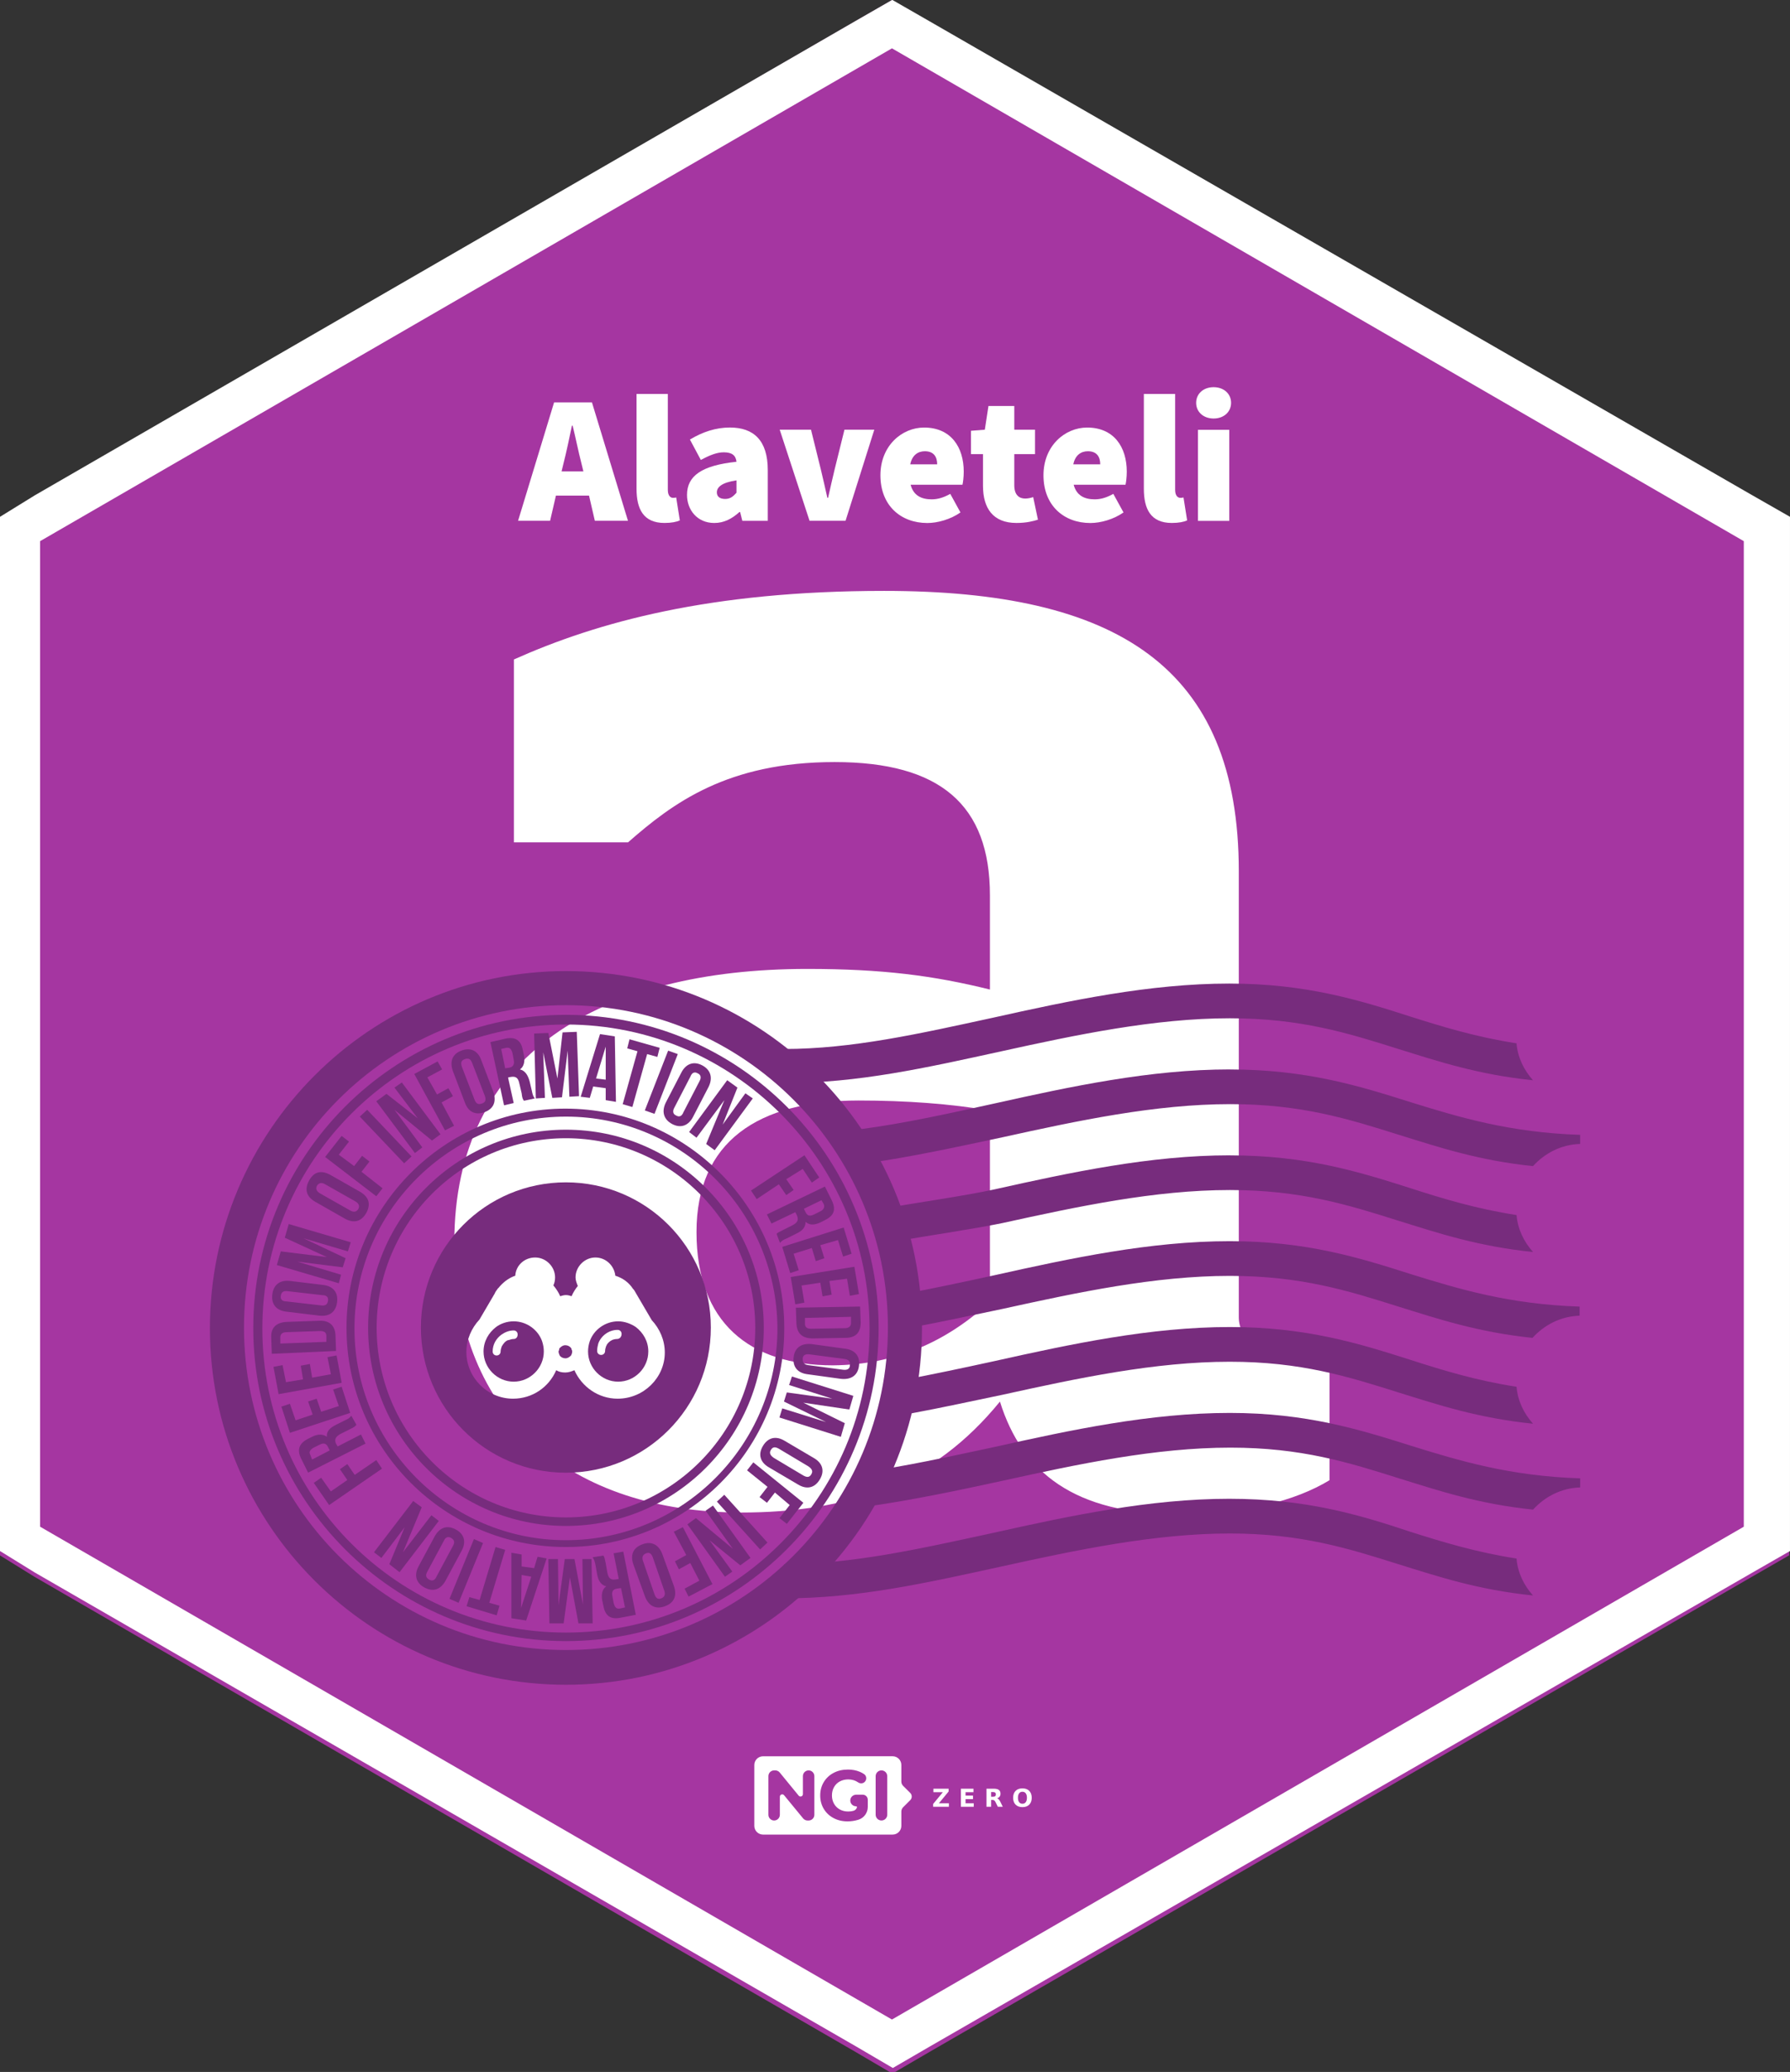
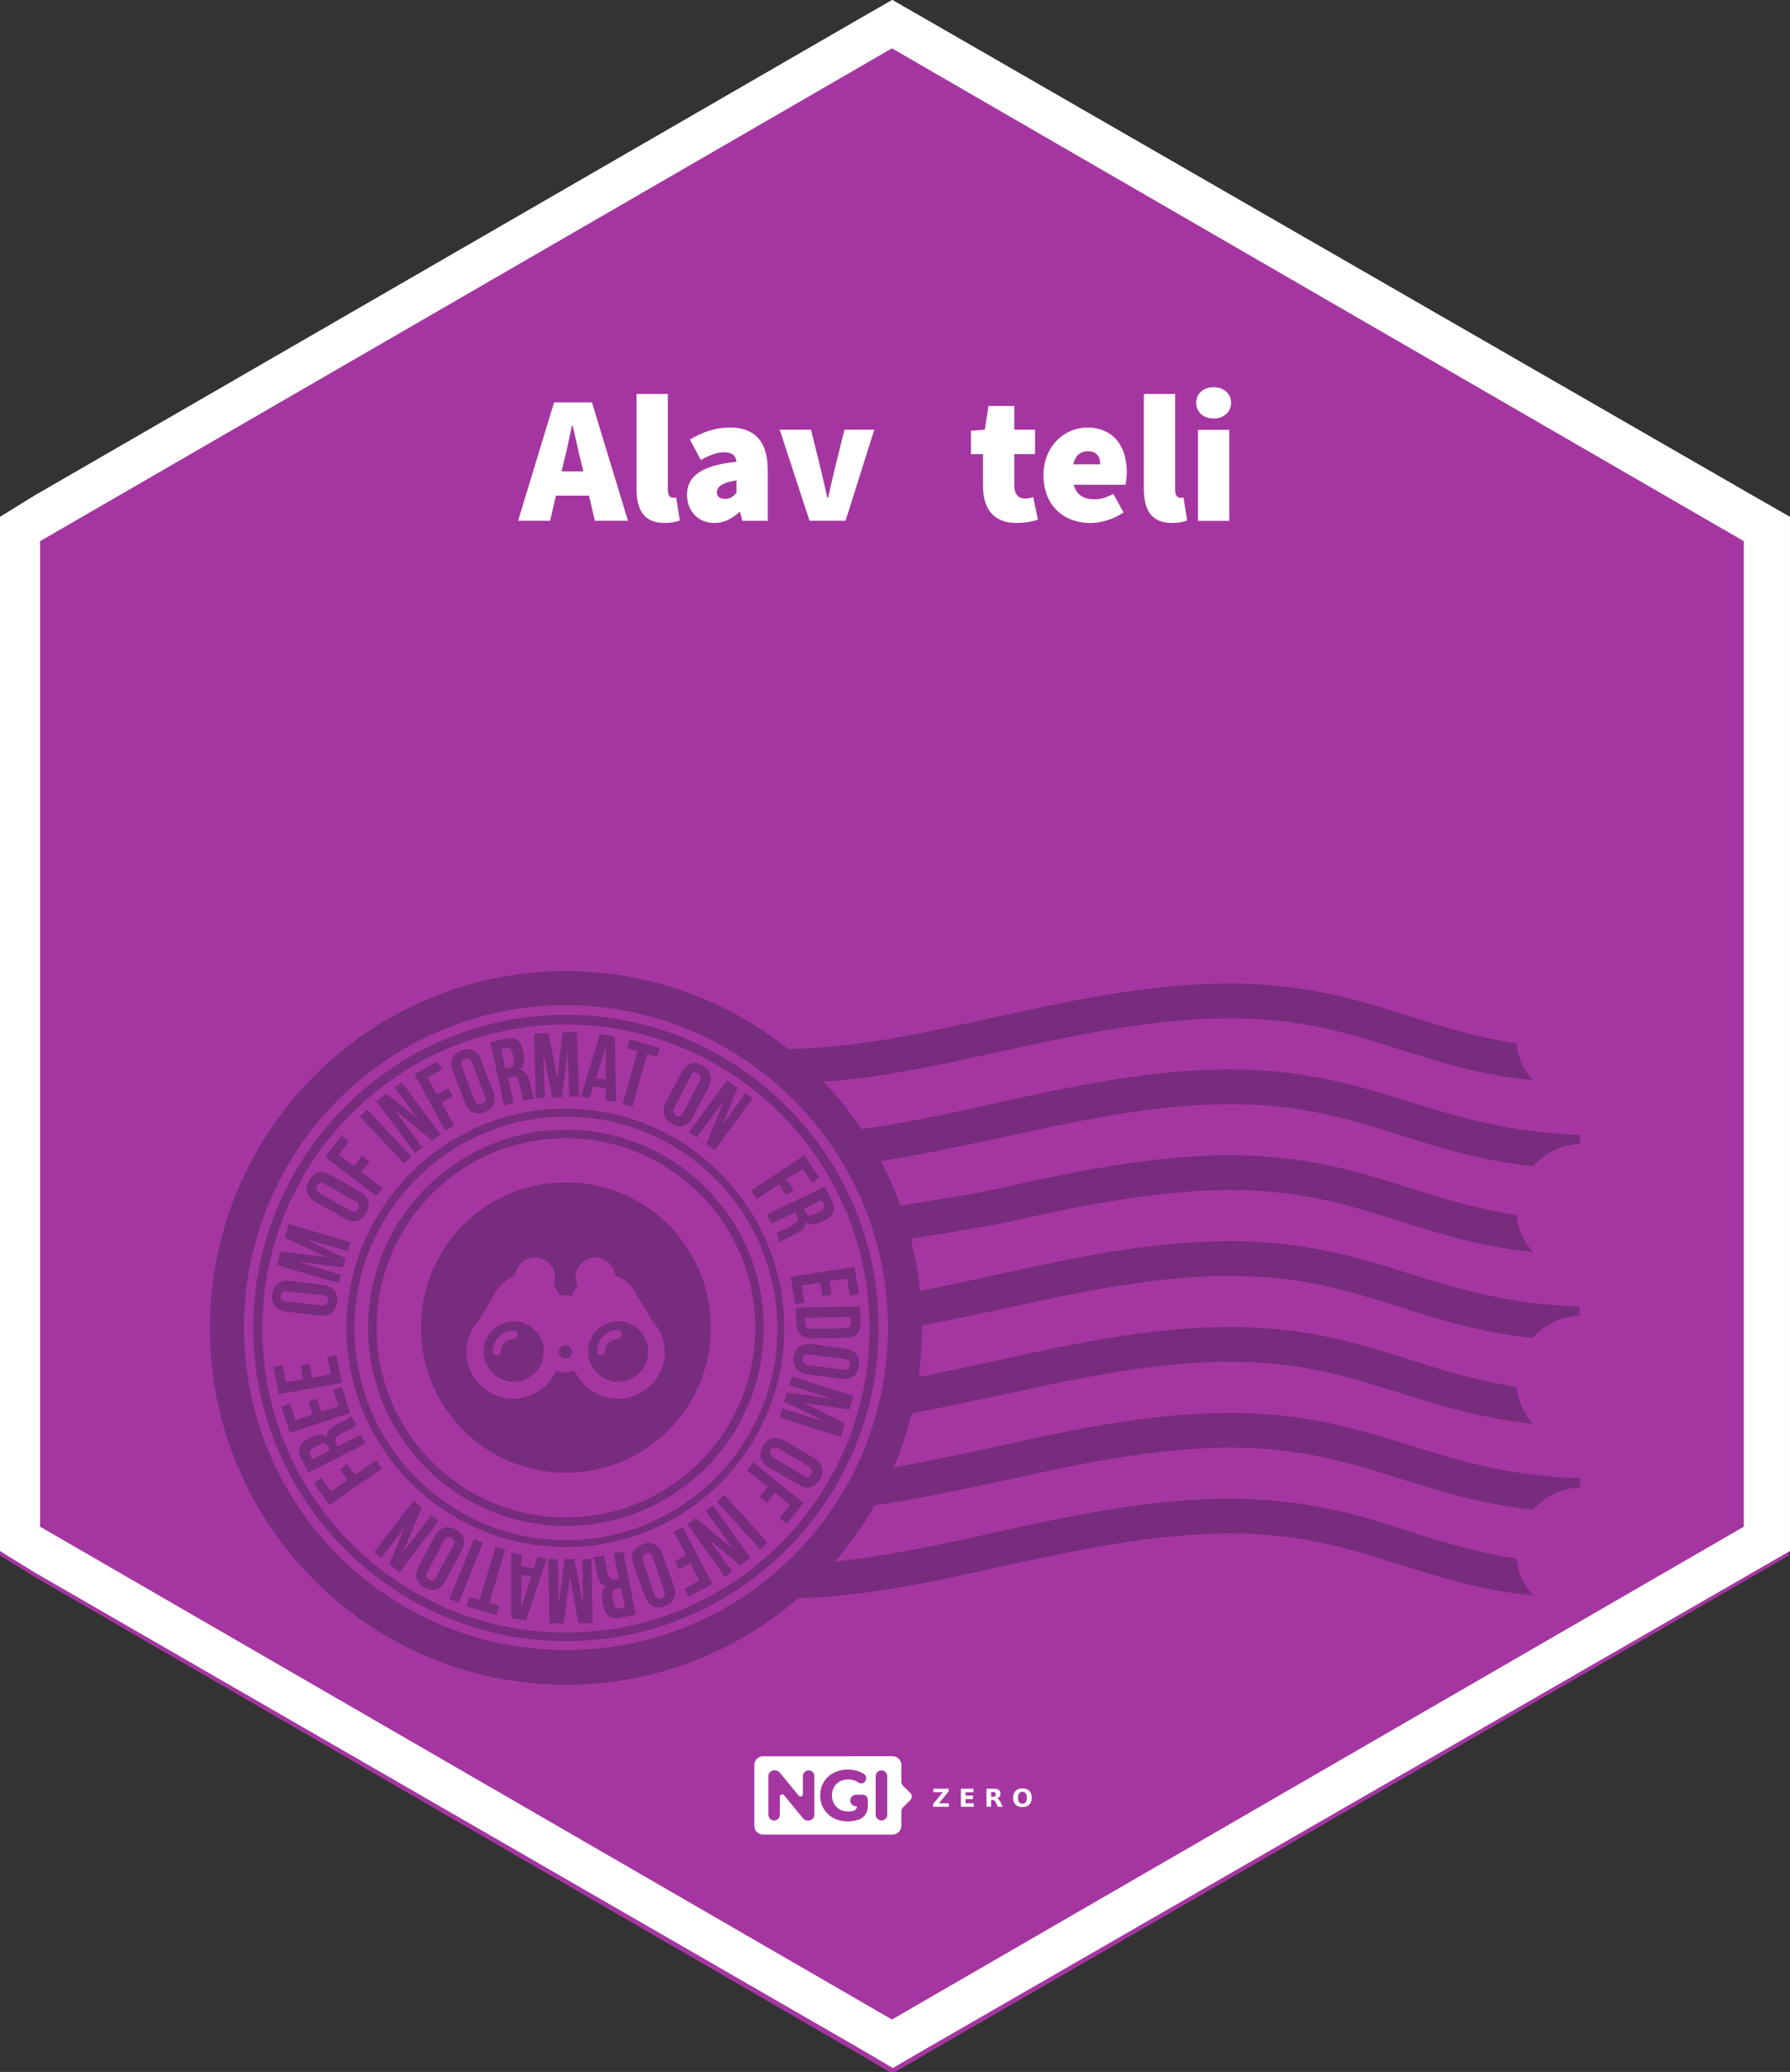
<svg xmlns="http://www.w3.org/2000/svg" xmlns:ns1="http://sodipodi.sourceforge.net/DTD/sodipodi-0.dtd" xmlns:ns2="http://www.inkscape.org/namespaces/inkscape" xmlns:xlink="http://www.w3.org/1999/xlink" width="43.9mm" height="50.8mm" viewBox="0 0 43.9 50.8" version="1.1" id="svg5" ns1:docname="alaveteli.hex.svg" ns2:version="1.4.2 (ebf0e940d0, 2025-05-08)" xml:space="preserve">
  <rect x="0" y="0" width="43.9" height="50.8" fill="#333333" stroke="none" />
  <ns1:namedview id="namedview8" pagecolor="#ffffff" bordercolor="#666666" borderopacity="1.0" ns2:pageshadow="2" ns2:pageopacity="0.0" ns2:pagecheckerboard="0" ns2:document-units="mm" showgrid="false" fit-margin-top="0" fit-margin-left="0" fit-margin-right="0" fit-margin-bottom="0" ns2:zoom="0.70710678" ns2:cx="66.468038" ns2:cy="207.18229" ns2:window-width="1025" ns2:window-height="1390" ns2:window-x="0" ns2:window-y="0" ns2:window-maximized="0" ns2:current-layer="svg5" ns2:showpageshadow="2" ns2:deskcolor="#d1d1d1" />
  <defs id="defs2">
    <linearGradient gradientUnits="userSpaceOnUse" y2="161.629" x2="79.058" y1="157.91" x1="100.54" id="linearGradient884" xlink:href="#linearGradient880" />
    <linearGradient id="linearGradient880">
      <stop id="stop876" offset="0" style="stop-color:#784421;stop-opacity:1;" />
      <stop id="stop878" offset="1" style="stop-color:#784421;stop-opacity:0;" />
    </linearGradient>
    <linearGradient gradientUnits="userSpaceOnUse" y2="187.636" x2="162.188" y1="188.576" x1="188.859" id="linearGradient1106" xlink:href="#linearGradient880" />
    <linearGradient gradientUnits="userSpaceOnUse" y2="208.925" x2="-1.883" y1="261.788" x1="-1.883" id="linearGradient1408-6" xlink:href="#linearGradient1406" />
    <linearGradient id="linearGradient1406">
      <stop id="stop1402" offset="0" style="stop-color:#000000;stop-opacity:1;" />
      <stop id="stop1404" offset="1" style="stop-color:#000000;stop-opacity:0;" />
    </linearGradient>
    <radialGradient gradientUnits="userSpaceOnUse" gradientTransform="matrix(1,0,0,1.464,0,-64.581)" r="56.134" fy="127.046" fx="140.49" cy="127.046" cx="140.49" id="radialGradient1608" xlink:href="#linearGradient1606" />
    <linearGradient id="linearGradient1606">
      <stop id="stop1602" offset="0" style="stop-color:#fdbc5c;stop-opacity:1" />
      <stop id="stop1604" offset="1" style="stop-color:#fdd08c;stop-opacity:0;" />
    </linearGradient>
    <linearGradient gradientUnits="userSpaceOnUse" y2="276.31" y1="233.23" x2="529.53" x1="479.79" id="d">
      <stop id="stop16254" stop-color="#fff" offset="0" />
      <stop id="stop16256" stop-opacity="0" stop-color="#fff" offset="1" />
    </linearGradient>
    <clipPath id="c">
      <path id="path16259" fill="#009688" fill-rule="evenodd" d="m 503.51,222.01 c -20.04,0 -36.286,16.246 -36.286,36.286 0,1.925 0.151,3.814 0.44,5.657 1.402,6.762 6.687,9.389 6.687,9.389 1.108,0.908 2.484,1.836 4.073,2.752 l -0.13,-0.004 c 0,0 3.331,18.563 9.444,18.41 4.622,-0.116 8.25,-9.453 14.128,-9.265 5.872,0.188 8.256,9.151 14.1,9.213 3.374,0.036 6.307,-5.744 8.16,-10.528 0.586,-0.12 1.17,-0.25 1.749,-0.392 5.556,5.254 18.398,10.599 23.87,12.412 a 0.533,0.533 0 0 0 0.177,-0.14 c 1.396,-1.82 -7.954,-16.01 -12.983,-23.372 a 36.17,36.17 0 0 0 2.856,-14.132 c 0,-20.04 -16.246,-36.286 -36.286,-36.286 z" />
    </clipPath>
    <filter color-interpolation-filters="sRGB" height="1.127" width="1.114" y="-0.064" x="-0.057" id="b">
      <feGaussianBlur id="feGaussianBlur16262" stdDeviation="7.406" />
    </filter>
    <filter color-interpolation-filters="sRGB" height="1.071" width="1.073" y="-0.036" x="-0.036" id="a">
      <feGaussianBlur id="feGaussianBlur16265" stdDeviation="1.279" />
    </filter>
    <clipPath clipPathUnits="userSpaceOnUse" id="clipPath80613">
      <polygon points="36.911,66.116 36.911,132.309 36.911,135.321 39.346,136.825 96.715,169.921 99.273,171.419 101.853,169.921 159.319,136.825 161.938,135.321 161.938,132.309 161.938,66.116 161.938,63.104 159.308,61.6 101.841,28.504 99.234,27.006 96.629,28.504 39.347,61.6 36.911,63.104 " id="polygon80615" style="fill:#77889b;fill-opacity:1" transform="matrix(1.478,0,0,1.478,81.707,-272.071)" />
    </clipPath>
    <linearGradient xlink:href="#linearGradient5562" id="linearGradient5384" gradientUnits="userSpaceOnUse" gradientTransform="translate(70.65,-1055.151)" x1="200.597" y1="351.411" x2="290.087" y2="506.188" />
    <linearGradient id="linearGradient5562">
      <stop style="stop-color:#699ad7;stop-opacity:1" offset="0" id="stop5564" />
      <stop id="stop5566" offset="0.243" style="stop-color:#7eb1dd;stop-opacity:1" />
      <stop style="stop-color:#7ebae4;stop-opacity:1" offset="1" id="stop5568" />
    </linearGradient>
    <linearGradient xlink:href="#linearGradient5053" id="linearGradient5386" gradientUnits="userSpaceOnUse" gradientTransform="translate(864.696,-1491.341)" x1="-584.199" y1="782.336" x2="-496.297" y2="937.714" />
    <linearGradient id="linearGradient5053">
      <stop style="stop-color:#415e9a;stop-opacity:1" offset="0" id="stop5055" />
      <stop id="stop5057" offset="0.232" style="stop-color:#4a6baf;stop-opacity:1" />
      <stop style="stop-color:#5277c3;stop-opacity:1" offset="1" id="stop5059" />
    </linearGradient>
    <linearGradient xlink:href="#linearGradient1407" id="linearGradient1409" x1="-171.066" y1="270.244" x2="-129.897" y2="203.396" gradientUnits="userSpaceOnUse" />
    <linearGradient id="linearGradient1407">
      <stop style="stop-color:#264d82;stop-opacity:1" offset="0" id="stop1403" />
      <stop style="stop-color:#56a4d7;stop-opacity:1" offset="1" id="stop1405" />
    </linearGradient>
    <clipPath clipPathUnits="userSpaceOnUse" id="clipPath1">
      <g id="g2-7" transform="matrix(2.337,-1.35,1.347,2.333,-35.409,19.942)">
        <polygon points="96.715,169.921 99.273,171.419 101.853,169.921 159.319,136.825 161.938,135.321 161.938,132.309 161.938,66.116 161.938,63.104 159.308,61.6 101.841,28.504 99.234,27.006 96.629,28.504 39.347,61.6 36.911,63.104 36.911,66.116 36.911,132.309 36.911,135.321 39.346,136.825 " id="polygon1" style="fill:#96c00a;fill-opacity:1" transform="matrix(0.351,0,0,0.352,-13.074,-9.386)" />
      </g>
    </clipPath>
    <clipPath clipPathUnits="userSpaceOnUse" id="clipPath3">
      <g id="g3" transform="matrix(2.337,-1.35,1.347,2.333,-35.409,19.942)">
        <polygon points="96.715,169.921 99.273,171.419 101.853,169.921 159.319,136.825 161.938,135.321 161.938,132.309 161.938,66.116 161.938,63.104 159.308,61.6 101.841,28.504 99.234,27.006 96.629,28.504 39.347,61.6 36.911,63.104 36.911,66.116 36.911,132.309 36.911,135.321 39.346,136.825 " id="polygon2" style="fill:#96c00a;fill-opacity:1" transform="matrix(0.351,0,0,0.352,-13.074,-9.386)" />
      </g>
    </clipPath>
    <clipPath clipPathUnits="userSpaceOnUse" id="clipPath16464">
      <polygon points="36.911,132.309 36.911,135.321 39.346,136.825 96.715,169.921 99.273,171.419 101.853,169.921 159.319,136.825 161.938,135.321 161.938,132.309 161.938,66.116 161.938,63.104 159.308,61.6 101.841,28.504 99.234,27.006 96.629,28.504 39.347,61.6 36.911,63.104 36.911,66.116 " id="polygon16464" style="opacity:0.495;fill:#96c00a;fill-opacity:1" transform="matrix(0.752,-0.434,0.434,0.752,-58.13,11.02)" />
    </clipPath>
    <clipPath clipPathUnits="userSpaceOnUse" id="clipPath16410">
      <polygon points="161.938,63.104 159.308,61.6 101.841,28.504 99.234,27.006 96.629,28.504 39.347,61.6 36.911,63.104 36.911,66.116 36.911,132.309 36.911,135.321 39.346,136.825 96.715,169.921 99.273,171.419 101.853,169.921 159.319,136.825 161.938,135.321 161.938,132.309 161.938,66.116 " id="polygon16410" style="opacity:0.419;fill:#96c00a;fill-opacity:1" transform="matrix(0.821,-0.474,0.474,0.821,-67.79,9.438)" />
    </clipPath>
    <clipPath clipPathUnits="userSpaceOnUse" id="clipPath2">
      <g id="g2" transform="matrix(2.835,0,0,-2.835,27.24,152.369)">
        <path d="M -145.056,-62.417 H 70.844 V 216.983 H -145.056 Z" id="path2" style="stroke-width:0.353" />
      </g>
    </clipPath>
  </defs>
  <polygon points="161.938,135.321 161.938,132.309 161.938,66.116 161.938,63.104 159.308,61.6 101.841,28.504 99.234,27.006 96.629,28.504 39.347,61.6 36.911,63.104 36.911,66.116 36.911,132.309 36.911,135.321 39.346,136.825 96.715,169.921 99.273,171.419 101.853,169.921 159.319,136.825 " id="polygon71814" style="fill:#a536a1;fill-opacity:1" transform="matrix(0.351,0,0,0.352,-12.96,-9.5)" />
  <g id="g14" transform="matrix(0.265,0,0,0.265,3.346,-1.721)" style="fill:#ffffff">
    <path id="path12" style="fill:#ffffff;stroke-width:1.325" d="m 69.949,6.482 -3.451,1.984 -75.896,43.852 -3.229,1.992 v 3.99 87.705 3.99 l 3.227,1.992 76.014,43.852 3.389,1.986 3.418,-1.986 76.141,-43.852 3.471,-1.992 v -3.99 -87.705 -3.99 L 149.547,52.318 73.405,8.466 Z m -0.027,4.484 78.836,45.596 v 91.184 l -78.836,45.596 -78.176,-45.213 -0.66,-0.383 V 56.562 Z" ns1:nodetypes="ccccccccccccccccccccccccccc" />
  </g>
  <g id="g44" transform="matrix(0.028,0,0,-0.028,129.084,48.336)" />
  <path style="fill:#000000;stroke-width:0.318" id="path12-3" d="" />
  <script id="mesh_polyfill" type="text/javascript">
!function(){const t="http://www.w3.org/2000/svg",e="http://www.w3.org/1999/xlink",s="http://www.w3.org/1999/xhtml",r=2;if(document.createElementNS(t,"meshgradient").x)return;const n=(t,e,s,r)=&gt;{let n=new x(.5*(e.x+s.x),.5*(e.y+s.y)),o=new x(.5*(t.x+e.x),.5*(t.y+e.y)),i=new x(.5*(s.x+r.x),.5*(s.y+r.y)),a=new x(.5*(n.x+o.x),.5*(n.y+o.y)),h=new x(.5*(n.x+i.x),.5*(n.y+i.y)),l=new x(.5*(a.x+h.x),.5*(a.y+h.y));return[[t,o,a,l],[l,h,i,r]]},o=t=&gt;{let e=t[0].distSquared(t[1]),s=t[2].distSquared(t[3]),r=.25*t[0].distSquared(t[2]),n=.25*t[1].distSquared(t[3]),o=e&gt;s?e:s,i=r&gt;n?r:n;return 18*(o&gt;i?o:i)},i=(t,e)=&gt;Math.sqrt(t.distSquared(e)),a=(t,e)=&gt;t.scale(2/3).add(e.scale(1/3)),h=t=&gt;{let e,s,r,n,o,i,a,h=new g;return t.match(/(\w+\(\s*[^)]+\))+/g).forEach(t=&gt;{let l=t.match(/[\w.-]+/g),d=l.shift();switch(d){case"translate":2===l.length?e=new g(1,0,0,1,l[0],l[1]):(console.error("mesh.js: translate does not have 2 arguments!"),e=new g(1,0,0,1,0,0)),h=h.append(e);break;case"scale":1===l.length?s=new g(l[0],0,0,l[0],0,0):2===l.length?s=new g(l[0],0,0,l[1],0,0):(console.error("mesh.js: scale does not have 1 or 2 arguments!"),s=new g(1,0,0,1,0,0)),h=h.append(s);break;case"rotate":if(3===l.length&amp;&amp;(e=new g(1,0,0,1,l[1],l[2]),h=h.append(e)),l[0]){r=l[0]*Math.PI/180;let t=Math.cos(r),e=Math.sin(r);Math.abs(t)&lt;1e-16&amp;&amp;(t=0),Math.abs(e)&lt;1e-16&amp;&amp;(e=0),a=new g(t,e,-e,t,0,0),h=h.append(a)}else console.error("math.js: No argument to rotate transform!");3===l.length&amp;&amp;(e=new g(1,0,0,1,-l[1],-l[2]),h=h.append(e));break;case"skewX":l[0]?(r=l[0]*Math.PI/180,n=Math.tan(r),o=new g(1,0,n,1,0,0),h=h.append(o)):console.error("math.js: No argument to skewX transform!");break;case"skewY":l[0]?(r=l[0]*Math.PI/180,n=Math.tan(r),i=new g(1,n,0,1,0,0),h=h.append(i)):console.error("math.js: No argument to skewY transform!");break;case"matrix":6===l.length?h=h.append(new g(...l)):console.error("math.js: Incorrect number of arguments for matrix!");break;default:console.error("mesh.js: Unhandled transform type: "+d)}}),h},l=t=&gt;{let e=[],s=t.split(/[ ,]+/);for(let t=0,r=s.length-1;t&lt;r;t+=2)e.push(new x(parseFloat(s[t]),parseFloat(s[t+1])));return e},d=(t,e)=&gt;{for(let s in e)t.setAttribute(s,e[s])},c=(t,e,s,r,n)=&gt;{let o,i,a=[0,0,0,0];for(let h=0;h&lt;3;++h)e[h]&lt;t[h]&amp;&amp;e[h]&lt;s[h]||t[h]&lt;e[h]&amp;&amp;s[h]&lt;e[h]?a[h]=0:(a[h]=.5*((e[h]-t[h])/r+(s[h]-e[h])/n),o=Math.abs(3*(e[h]-t[h])/r),i=Math.abs(3*(s[h]-e[h])/n),a[h]&gt;o?a[h]=o:a[h]&gt;i&amp;&amp;(a[h]=i));return a},u=[[1,0,0,0,0,0,0,0,0,0,0,0,0,0,0,0],[0,0,0,0,1,0,0,0,0,0,0,0,0,0,0,0],[-3,3,0,0,-2,-1,0,0,0,0,0,0,0,0,0,0],[2,-2,0,0,1,1,0,0,0,0,0,0,0,0,0,0],[0,0,0,0,0,0,0,0,1,0,0,0,0,0,0,0],[0,0,0,0,0,0,0,0,0,0,0,0,1,0,0,0],[0,0,0,0,0,0,0,0,-3,3,0,0,-2,-1,0,0],[0,0,0,0,0,0,0,0,2,-2,0,0,1,1,0,0],[-3,0,3,0,0,0,0,0,-2,0,-1,0,0,0,0,0],[0,0,0,0,-3,0,3,0,0,0,0,0,-2,0,-1,0],[9,-9,-9,9,6,3,-6,-3,6,-6,3,-3,4,2,2,1],[-6,6,6,-6,-3,-3,3,3,-4,4,-2,2,-2,-2,-1,-1],[2,0,-2,0,0,0,0,0,1,0,1,0,0,0,0,0],[0,0,0,0,2,0,-2,0,0,0,0,0,1,0,1,0],[-6,6,6,-6,-4,-2,4,2,-3,3,-3,3,-2,-1,-2,-1],[4,-4,-4,4,2,2,-2,-2,2,-2,2,-2,1,1,1,1]],f=t=&gt;{let e=[];for(let s=0;s&lt;16;++s){e[s]=0;for(let r=0;r&lt;16;++r)e[s]+=u[s][r]*t[r]}return e},p=(t,e,s)=&gt;{const r=e*e,n=s*s,o=e*e*e,i=s*s*s;return t[0]+t[1]*e+t[2]*r+t[3]*o+t[4]*s+t[5]*s*e+t[6]*s*r+t[7]*s*o+t[8]*n+t[9]*n*e+t[10]*n*r+t[11]*n*o+t[12]*i+t[13]*i*e+t[14]*i*r+t[15]*i*o},y=t=&gt;{let e=[],s=[],r=[];for(let s=0;s&lt;4;++s)e[s]=[],e[s][0]=n(t[0][s],t[1][s],t[2][s],t[3][s]),e[s][1]=[],e[s][1].push(...n(...e[s][0][0])),e[s][1].push(...n(...e[s][0][1])),e[s][2]=[],e[s][2].push(...n(...e[s][1][0])),e[s][2].push(...n(...e[s][1][1])),e[s][2].push(...n(...e[s][1][2])),e[s][2].push(...n(...e[s][1][3]));for(let t=0;t&lt;8;++t){s[t]=[];for(let r=0;r&lt;4;++r)s[t][r]=[],s[t][r][0]=n(e[0][2][t][r],e[1][2][t][r],e[2][2][t][r],e[3][2][t][r]),s[t][r][1]=[],s[t][r][1].push(...n(...s[t][r][0][0])),s[t][r][1].push(...n(...s[t][r][0][1])),s[t][r][2]=[],s[t][r][2].push(...n(...s[t][r][1][0])),s[t][r][2].push(...n(...s[t][r][1][1])),s[t][r][2].push(...n(...s[t][r][1][2])),s[t][r][2].push(...n(...s[t][r][1][3]))}for(let t=0;t&lt;8;++t){r[t]=[];for(let e=0;e&lt;8;++e)r[t][e]=[],r[t][e][0]=s[t][0][2][e],r[t][e][1]=s[t][1][2][e],r[t][e][2]=s[t][2][2][e],r[t][e][3]=s[t][3][2][e]}return r};class x{constructor(t,e){this.x=t||0,this.y=e||0}toString(){return`(x=${this.x}, y=${this.y})`}clone(){return new x(this.x,this.y)}add(t){return new x(this.x+t.x,this.y+t.y)}scale(t){return void 0===t.x?new x(this.x*t,this.y*t):new x(this.x*t.x,this.y*t.y)}distSquared(t){let e=this.x-t.x,s=this.y-t.y;return e*e+s*s}transform(t){let e=this.x*t.a+this.y*t.c+t.e,s=this.x*t.b+this.y*t.d+t.f;return new x(e,s)}}class g{constructor(t,e,s,r,n,o){void 0===t?(this.a=1,this.b=0,this.c=0,this.d=1,this.e=0,this.f=0):(this.a=t,this.b=e,this.c=s,this.d=r,this.e=n,this.f=o)}toString(){return`affine: ${this.a} ${this.c} ${this.e} \n       ${this.b} ${this.d} ${this.f}`}append(t){t instanceof g||console.error("mesh.js: argument to Affine.append is not affine!");let e=this.a*t.a+this.c*t.b,s=this.b*t.a+this.d*t.b,r=this.a*t.c+this.c*t.d,n=this.b*t.c+this.d*t.d,o=this.a*t.e+this.c*t.f+this.e,i=this.b*t.e+this.d*t.f+this.f;return new g(e,s,r,n,o,i)}}class w{constructor(t,e){this.nodes=t,this.colors=e}paintCurve(t,e){if(o(this.nodes)&gt;r){const s=n(...this.nodes);let r=[[],[]],o=[[],[]];for(let t=0;t&lt;4;++t)r[0][t]=this.colors[0][t],r[1][t]=(this.colors[0][t]+this.colors[1][t])/2,o[0][t]=r[1][t],o[1][t]=this.colors[1][t];let i=new w(s[0],r),a=new w(s[1],o);i.paintCurve(t,e),a.paintCurve(t,e)}else{let s=Math.round(this.nodes[0].x);if(s&gt;=0&amp;&amp;s&lt;e){let r=4*(~~this.nodes[0].y*e+s);t[r]=Math.round(this.colors[0][0]),t[r+1]=Math.round(this.colors[0][1]),t[r+2]=Math.round(this.colors[0][2]),t[r+3]=Math.round(this.colors[0][3])}}}}class m{constructor(t,e){this.nodes=t,this.colors=e}split(){let t=[[],[],[],[]],e=[[],[],[],[]],s=[[[],[]],[[],[]]],r=[[[],[]],[[],[]]];for(let s=0;s&lt;4;++s){const r=n(this.nodes[0][s],this.nodes[1][s],this.nodes[2][s],this.nodes[3][s]);t[0][s]=r[0][0],t[1][s]=r[0][1],t[2][s]=r[0][2],t[3][s]=r[0][3],e[0][s]=r[1][0],e[1][s]=r[1][1],e[2][s]=r[1][2],e[3][s]=r[1][3]}for(let t=0;t&lt;4;++t)s[0][0][t]=this.colors[0][0][t],s[0][1][t]=this.colors[0][1][t],s[1][0][t]=(this.colors[0][0][t]+this.colors[1][0][t])/2,s[1][1][t]=(this.colors[0][1][t]+this.colors[1][1][t])/2,r[0][0][t]=s[1][0][t],r[0][1][t]=s[1][1][t],r[1][0][t]=this.colors[1][0][t],r[1][1][t]=this.colors[1][1][t];return[new m(t,s),new m(e,r)]}paint(t,e){let s,n=!1;for(let t=0;t&lt;4;++t)if((s=o([this.nodes[0][t],this.nodes[1][t],this.nodes[2][t],this.nodes[3][t]]))&gt;r){n=!0;break}if(n){let s=this.split();s[0].paint(t,e),s[1].paint(t,e)}else{new w([...this.nodes[0]],[...this.colors[0]]).paintCurve(t,e)}}}class b{constructor(t){this.readMesh(t),this.type=t.getAttribute("type")||"bilinear"}readMesh(t){let e=[[]],s=[[]],r=Number(t.getAttribute("x")),n=Number(t.getAttribute("y"));e[0][0]=new x(r,n);let o=t.children;for(let t=0,r=o.length;t&lt;r;++t){e[3*t+1]=[],e[3*t+2]=[],e[3*t+3]=[],s[t+1]=[];let r=o[t].children;for(let n=0,o=r.length;n&lt;o;++n){let o=r[n].children;for(let r=0,i=o.length;r&lt;i;++r){let i=r;0!==t&amp;&amp;++i;let h,d=o[r].getAttribute("path"),c="l";null!=d&amp;&amp;(c=(h=d.match(/\s*([lLcC])\s*(.*)/))[1]);let u=l(h[2]);switch(c){case"l":0===i?(e[3*t][3*n+3]=u[0].add(e[3*t][3*n]),e[3*t][3*n+1]=a(e[3*t][3*n],e[3*t][3*n+3]),e[3*t][3*n+2]=a(e[3*t][3*n+3],e[3*t][3*n])):1===i?(e[3*t+3][3*n+3]=u[0].add(e[3*t][3*n+3]),e[3*t+1][3*n+3]=a(e[3*t][3*n+3],e[3*t+3][3*n+3]),e[3*t+2][3*n+3]=a(e[3*t+3][3*n+3],e[3*t][3*n+3])):2===i?(0===n&amp;&amp;(e[3*t+3][3*n+0]=u[0].add(e[3*t+3][3*n+3])),e[3*t+3][3*n+1]=a(e[3*t+3][3*n],e[3*t+3][3*n+3]),e[3*t+3][3*n+2]=a(e[3*t+3][3*n+3],e[3*t+3][3*n])):(e[3*t+1][3*n]=a(e[3*t][3*n],e[3*t+3][3*n]),e[3*t+2][3*n]=a(e[3*t+3][3*n],e[3*t][3*n]));break;case"L":0===i?(e[3*t][3*n+3]=u[0],e[3*t][3*n+1]=a(e[3*t][3*n],e[3*t][3*n+3]),e[3*t][3*n+2]=a(e[3*t][3*n+3],e[3*t][3*n])):1===i?(e[3*t+3][3*n+3]=u[0],e[3*t+1][3*n+3]=a(e[3*t][3*n+3],e[3*t+3][3*n+3]),e[3*t+2][3*n+3]=a(e[3*t+3][3*n+3],e[3*t][3*n+3])):2===i?(0===n&amp;&amp;(e[3*t+3][3*n+0]=u[0]),e[3*t+3][3*n+1]=a(e[3*t+3][3*n],e[3*t+3][3*n+3]),e[3*t+3][3*n+2]=a(e[3*t+3][3*n+3],e[3*t+3][3*n])):(e[3*t+1][3*n]=a(e[3*t][3*n],e[3*t+3][3*n]),e[3*t+2][3*n]=a(e[3*t+3][3*n],e[3*t][3*n]));break;case"c":0===i?(e[3*t][3*n+1]=u[0].add(e[3*t][3*n]),e[3*t][3*n+2]=u[1].add(e[3*t][3*n]),e[3*t][3*n+3]=u[2].add(e[3*t][3*n])):1===i?(e[3*t+1][3*n+3]=u[0].add(e[3*t][3*n+3]),e[3*t+2][3*n+3]=u[1].add(e[3*t][3*n+3]),e[3*t+3][3*n+3]=u[2].add(e[3*t][3*n+3])):2===i?(e[3*t+3][3*n+2]=u[0].add(e[3*t+3][3*n+3]),e[3*t+3][3*n+1]=u[1].add(e[3*t+3][3*n+3]),0===n&amp;&amp;(e[3*t+3][3*n+0]=u[2].add(e[3*t+3][3*n+3]))):(e[3*t+2][3*n]=u[0].add(e[3*t+3][3*n]),e[3*t+1][3*n]=u[1].add(e[3*t+3][3*n]));break;case"C":0===i?(e[3*t][3*n+1]=u[0],e[3*t][3*n+2]=u[1],e[3*t][3*n+3]=u[2]):1===i?(e[3*t+1][3*n+3]=u[0],e[3*t+2][3*n+3]=u[1],e[3*t+3][3*n+3]=u[2]):2===i?(e[3*t+3][3*n+2]=u[0],e[3*t+3][3*n+1]=u[1],0===n&amp;&amp;(e[3*t+3][3*n+0]=u[2])):(e[3*t+2][3*n]=u[0],e[3*t+1][3*n]=u[1]);break;default:console.error("mesh.js: "+c+" invalid path type.")}if(0===t&amp;&amp;0===n||r&gt;0){let e=window.getComputedStyle(o[r]).stopColor.match(/^rgb\s*\(\s*(\d+)\s*,\s*(\d+)\s*,\s*(\d+)\s*\)$/i),a=window.getComputedStyle(o[r]).stopOpacity,h=255;a&amp;&amp;(h=Math.floor(255*a)),e&amp;&amp;(0===i?(s[t][n]=[],s[t][n][0]=Math.floor(e[1]),s[t][n][1]=Math.floor(e[2]),s[t][n][2]=Math.floor(e[3]),s[t][n][3]=h):1===i?(s[t][n+1]=[],s[t][n+1][0]=Math.floor(e[1]),s[t][n+1][1]=Math.floor(e[2]),s[t][n+1][2]=Math.floor(e[3]),s[t][n+1][3]=h):2===i?(s[t+1][n+1]=[],s[t+1][n+1][0]=Math.floor(e[1]),s[t+1][n+1][1]=Math.floor(e[2]),s[t+1][n+1][2]=Math.floor(e[3]),s[t+1][n+1][3]=h):3===i&amp;&amp;(s[t+1][n]=[],s[t+1][n][0]=Math.floor(e[1]),s[t+1][n][1]=Math.floor(e[2]),s[t+1][n][2]=Math.floor(e[3]),s[t+1][n][3]=h))}}e[3*t+1][3*n+1]=new x,e[3*t+1][3*n+2]=new x,e[3*t+2][3*n+1]=new x,e[3*t+2][3*n+2]=new x,e[3*t+1][3*n+1].x=(-4*e[3*t][3*n].x+6*(e[3*t][3*n+1].x+e[3*t+1][3*n].x)+-2*(e[3*t][3*n+3].x+e[3*t+3][3*n].x)+3*(e[3*t+3][3*n+1].x+e[3*t+1][3*n+3].x)+-1*e[3*t+3][3*n+3].x)/9,e[3*t+1][3*n+2].x=(-4*e[3*t][3*n+3].x+6*(e[3*t][3*n+2].x+e[3*t+1][3*n+3].x)+-2*(e[3*t][3*n].x+e[3*t+3][3*n+3].x)+3*(e[3*t+3][3*n+2].x+e[3*t+1][3*n].x)+-1*e[3*t+3][3*n].x)/9,e[3*t+2][3*n+1].x=(-4*e[3*t+3][3*n].x+6*(e[3*t+3][3*n+1].x+e[3*t+2][3*n].x)+-2*(e[3*t+3][3*n+3].x+e[3*t][3*n].x)+3*(e[3*t][3*n+1].x+e[3*t+2][3*n+3].x)+-1*e[3*t][3*n+3].x)/9,e[3*t+2][3*n+2].x=(-4*e[3*t+3][3*n+3].x+6*(e[3*t+3][3*n+2].x+e[3*t+2][3*n+3].x)+-2*(e[3*t+3][3*n].x+e[3*t][3*n+3].x)+3*(e[3*t][3*n+2].x+e[3*t+2][3*n].x)+-1*e[3*t][3*n].x)/9,e[3*t+1][3*n+1].y=(-4*e[3*t][3*n].y+6*(e[3*t][3*n+1].y+e[3*t+1][3*n].y)+-2*(e[3*t][3*n+3].y+e[3*t+3][3*n].y)+3*(e[3*t+3][3*n+1].y+e[3*t+1][3*n+3].y)+-1*e[3*t+3][3*n+3].y)/9,e[3*t+1][3*n+2].y=(-4*e[3*t][3*n+3].y+6*(e[3*t][3*n+2].y+e[3*t+1][3*n+3].y)+-2*(e[3*t][3*n].y+e[3*t+3][3*n+3].y)+3*(e[3*t+3][3*n+2].y+e[3*t+1][3*n].y)+-1*e[3*t+3][3*n].y)/9,e[3*t+2][3*n+1].y=(-4*e[3*t+3][3*n].y+6*(e[3*t+3][3*n+1].y+e[3*t+2][3*n].y)+-2*(e[3*t+3][3*n+3].y+e[3*t][3*n].y)+3*(e[3*t][3*n+1].y+e[3*t+2][3*n+3].y)+-1*e[3*t][3*n+3].y)/9,e[3*t+2][3*n+2].y=(-4*e[3*t+3][3*n+3].y+6*(e[3*t+3][3*n+2].y+e[3*t+2][3*n+3].y)+-2*(e[3*t+3][3*n].y+e[3*t][3*n+3].y)+3*(e[3*t][3*n+2].y+e[3*t+2][3*n].y)+-1*e[3*t][3*n].y)/9}}this.nodes=e,this.colors=s}paintMesh(t,e){let s=(this.nodes.length-1)/3,r=(this.nodes[0].length-1)/3;if("bilinear"===this.type||s&lt;2||r&lt;2){let n;for(let o=0;o&lt;s;++o)for(let s=0;s&lt;r;++s){let r=[];for(let t=3*o,e=3*o+4;t&lt;e;++t)r.push(this.nodes[t].slice(3*s,3*s+4));let i=[];i.push(this.colors[o].slice(s,s+2)),i.push(this.colors[o+1].slice(s,s+2)),(n=new m(r,i)).paint(t,e)}}else{let n,o,a,h,l,d,u;const x=s,g=r;s++,r++;let w=new Array(s);for(let t=0;t&lt;s;++t){w[t]=new Array(r);for(let e=0;e&lt;r;++e)w[t][e]=[],w[t][e][0]=this.nodes[3*t][3*e],w[t][e][1]=this.colors[t][e]}for(let t=0;t&lt;s;++t)for(let e=0;e&lt;r;++e)0!==t&amp;&amp;t!==x&amp;&amp;(n=i(w[t-1][e][0],w[t][e][0]),o=i(w[t+1][e][0],w[t][e][0]),w[t][e][2]=c(w[t-1][e][1],w[t][e][1],w[t+1][e][1],n,o)),0!==e&amp;&amp;e!==g&amp;&amp;(n=i(w[t][e-1][0],w[t][e][0]),o=i(w[t][e+1][0],w[t][e][0]),w[t][e][3]=c(w[t][e-1][1],w[t][e][1],w[t][e+1][1],n,o));for(let t=0;t&lt;r;++t){w[0][t][2]=[],w[x][t][2]=[];for(let e=0;e&lt;4;++e)n=i(w[1][t][0],w[0][t][0]),o=i(w[x][t][0],w[x-1][t][0]),w[0][t][2][e]=n&gt;0?2*(w[1][t][1][e]-w[0][t][1][e])/n-w[1][t][2][e]:0,w[x][t][2][e]=o&gt;0?2*(w[x][t][1][e]-w[x-1][t][1][e])/o-w[x-1][t][2][e]:0}for(let t=0;t&lt;s;++t){w[t][0][3]=[],w[t][g][3]=[];for(let e=0;e&lt;4;++e)n=i(w[t][1][0],w[t][0][0]),o=i(w[t][g][0],w[t][g-1][0]),w[t][0][3][e]=n&gt;0?2*(w[t][1][1][e]-w[t][0][1][e])/n-w[t][1][3][e]:0,w[t][g][3][e]=o&gt;0?2*(w[t][g][1][e]-w[t][g-1][1][e])/o-w[t][g-1][3][e]:0}for(let s=0;s&lt;x;++s)for(let r=0;r&lt;g;++r){let n=i(w[s][r][0],w[s+1][r][0]),o=i(w[s][r+1][0],w[s+1][r+1][0]),c=i(w[s][r][0],w[s][r+1][0]),x=i(w[s+1][r][0],w[s+1][r+1][0]),g=[[],[],[],[]];for(let t=0;t&lt;4;++t){(d=[])[0]=w[s][r][1][t],d[1]=w[s+1][r][1][t],d[2]=w[s][r+1][1][t],d[3]=w[s+1][r+1][1][t],d[4]=w[s][r][2][t]*n,d[5]=w[s+1][r][2][t]*n,d[6]=w[s][r+1][2][t]*o,d[7]=w[s+1][r+1][2][t]*o,d[8]=w[s][r][3][t]*c,d[9]=w[s+1][r][3][t]*x,d[10]=w[s][r+1][3][t]*c,d[11]=w[s+1][r+1][3][t]*x,d[12]=0,d[13]=0,d[14]=0,d[15]=0,u=f(d);for(let e=0;e&lt;9;++e){g[t][e]=[];for(let s=0;s&lt;9;++s)g[t][e][s]=p(u,e/8,s/8),g[t][e][s]&gt;255?g[t][e][s]=255:g[t][e][s]&lt;0&amp;&amp;(g[t][e][s]=0)}}h=[];for(let t=3*s,e=3*s+4;t&lt;e;++t)h.push(this.nodes[t].slice(3*r,3*r+4));l=y(h);for(let s=0;s&lt;8;++s)for(let r=0;r&lt;8;++r)(a=new m(l[s][r],[[[g[0][s][r],g[1][s][r],g[2][s][r],g[3][s][r]],[g[0][s][r+1],g[1][s][r+1],g[2][s][r+1],g[3][s][r+1]]],[[g[0][s+1][r],g[1][s+1][r],g[2][s+1][r],g[3][s+1][r]],[g[0][s+1][r+1],g[1][s+1][r+1],g[2][s+1][r+1],g[3][s+1][r+1]]]])).paint(t,e)}}}transform(t){if(t instanceof x)for(let e=0,s=this.nodes.length;e&lt;s;++e)for(let s=0,r=this.nodes[0].length;s&lt;r;++s)this.nodes[e][s]=this.nodes[e][s].add(t);else if(t instanceof g)for(let e=0,s=this.nodes.length;e&lt;s;++e)for(let s=0,r=this.nodes[0].length;s&lt;r;++s)this.nodes[e][s]=this.nodes[e][s].transform(t)}scale(t){for(let e=0,s=this.nodes.length;e&lt;s;++e)for(let s=0,r=this.nodes[0].length;s&lt;r;++s)this.nodes[e][s]=this.nodes[e][s].scale(t)}}document.querySelectorAll("rect,circle,ellipse,path,text").forEach((r,n)=&gt;{let o=r.getAttribute("id");o||(o="patchjs_shape"+n,r.setAttribute("id",o));const i=r.style.fill.match(/^url\(\s*"?\s*#([^\s"]+)"?\s*\)/),a=r.style.stroke.match(/^url\(\s*"?\s*#([^\s"]+)"?\s*\)/);if(i&amp;&amp;i[1]){const a=document.getElementById(i[1]);if(a&amp;&amp;"meshgradient"===a.nodeName){const i=r.getBBox();let l=document.createElementNS(s,"canvas");d(l,{width:i.width,height:i.height});const c=l.getContext("2d");let u=c.createImageData(i.width,i.height);const f=new b(a);"objectBoundingBox"===a.getAttribute("gradientUnits")&amp;&amp;f.scale(new x(i.width,i.height));const p=a.getAttribute("gradientTransform");null!=p&amp;&amp;f.transform(h(p)),"userSpaceOnUse"===a.getAttribute("gradientUnits")&amp;&amp;f.transform(new x(-i.x,-i.y)),f.paintMesh(u.data,l.width),c.putImageData(u,0,0);const y=document.createElementNS(t,"image");d(y,{width:i.width,height:i.height,x:i.x,y:i.y});let g=l.toDataURL();y.setAttributeNS(e,"xlink:href",g),r.parentNode.insertBefore(y,r),r.style.fill="none";const w=document.createElementNS(t,"use");w.setAttributeNS(e,"xlink:href","#"+o);const m="patchjs_clip"+n,M=document.createElementNS(t,"clipPath");M.setAttribute("id",m),M.appendChild(w),r.parentElement.insertBefore(M,r),y.setAttribute("clip-path","url(#"+m+")"),u=null,l=null,g=null}}if(a&amp;&amp;a[1]){const o=document.getElementById(a[1]);if(o&amp;&amp;"meshgradient"===o.nodeName){const i=parseFloat(r.style.strokeWidth.slice(0,-2))*(parseFloat(r.style.strokeMiterlimit)||parseFloat(r.getAttribute("stroke-miterlimit"))||1),a=r.getBBox(),l=Math.trunc(a.width+i),c=Math.trunc(a.height+i),u=Math.trunc(a.x-i/2),f=Math.trunc(a.y-i/2);let p=document.createElementNS(s,"canvas");d(p,{width:l,height:c});const y=p.getContext("2d");let g=y.createImageData(l,c);const w=new b(o);"objectBoundingBox"===o.getAttribute("gradientUnits")&amp;&amp;w.scale(new x(l,c));const m=o.getAttribute("gradientTransform");null!=m&amp;&amp;w.transform(h(m)),"userSpaceOnUse"===o.getAttribute("gradientUnits")&amp;&amp;w.transform(new x(-u,-f)),w.paintMesh(g.data,p.width),y.putImageData(g,0,0);const M=document.createElementNS(t,"image");d(M,{width:l,height:c,x:0,y:0});let S=p.toDataURL();M.setAttributeNS(e,"xlink:href",S);const k="pattern_clip"+n,A=document.createElementNS(t,"pattern");d(A,{id:k,patternUnits:"userSpaceOnUse",width:l,height:c,x:u,y:f}),A.appendChild(M),o.parentNode.appendChild(A),r.style.stroke="url(#"+k+")",g=null,p=null,S=null}}})}();
</script>
  <script id="mesh_polyfill-1" type="text/javascript">
!function(){const t="http://www.w3.org/2000/svg",e="http://www.w3.org/1999/xlink",s="http://www.w3.org/1999/xhtml",r=2;if(document.createElementNS(t,"meshgradient").x)return;const n=(t,e,s,r)=&gt;{let n=new x(.5*(e.x+s.x),.5*(e.y+s.y)),o=new x(.5*(t.x+e.x),.5*(t.y+e.y)),i=new x(.5*(s.x+r.x),.5*(s.y+r.y)),a=new x(.5*(n.x+o.x),.5*(n.y+o.y)),h=new x(.5*(n.x+i.x),.5*(n.y+i.y)),l=new x(.5*(a.x+h.x),.5*(a.y+h.y));return[[t,o,a,l],[l,h,i,r]]},o=t=&gt;{let e=t[0].distSquared(t[1]),s=t[2].distSquared(t[3]),r=.25*t[0].distSquared(t[2]),n=.25*t[1].distSquared(t[3]),o=e&gt;s?e:s,i=r&gt;n?r:n;return 18*(o&gt;i?o:i)},i=(t,e)=&gt;Math.sqrt(t.distSquared(e)),a=(t,e)=&gt;t.scale(2/3).add(e.scale(1/3)),h=t=&gt;{let e,s,r,n,o,i,a,h=new g;return t.match(/(\w+\(\s*[^)]+\))+/g).forEach(t=&gt;{let l=t.match(/[\w.-]+/g),d=l.shift();switch(d){case"translate":2===l.length?e=new g(1,0,0,1,l[0],l[1]):(console.error("mesh.js: translate does not have 2 arguments!"),e=new g(1,0,0,1,0,0)),h=h.append(e);break;case"scale":1===l.length?s=new g(l[0],0,0,l[0],0,0):2===l.length?s=new g(l[0],0,0,l[1],0,0):(console.error("mesh.js: scale does not have 1 or 2 arguments!"),s=new g(1,0,0,1,0,0)),h=h.append(s);break;case"rotate":if(3===l.length&amp;&amp;(e=new g(1,0,0,1,l[1],l[2]),h=h.append(e)),l[0]){r=l[0]*Math.PI/180;let t=Math.cos(r),e=Math.sin(r);Math.abs(t)&lt;1e-16&amp;&amp;(t=0),Math.abs(e)&lt;1e-16&amp;&amp;(e=0),a=new g(t,e,-e,t,0,0),h=h.append(a)}else console.error("math.js: No argument to rotate transform!");3===l.length&amp;&amp;(e=new g(1,0,0,1,-l[1],-l[2]),h=h.append(e));break;case"skewX":l[0]?(r=l[0]*Math.PI/180,n=Math.tan(r),o=new g(1,0,n,1,0,0),h=h.append(o)):console.error("math.js: No argument to skewX transform!");break;case"skewY":l[0]?(r=l[0]*Math.PI/180,n=Math.tan(r),i=new g(1,n,0,1,0,0),h=h.append(i)):console.error("math.js: No argument to skewY transform!");break;case"matrix":6===l.length?h=h.append(new g(...l)):console.error("math.js: Incorrect number of arguments for matrix!");break;default:console.error("mesh.js: Unhandled transform type: "+d)}}),h},l=t=&gt;{let e=[],s=t.split(/[ ,]+/);for(let t=0,r=s.length-1;t&lt;r;t+=2)e.push(new x(parseFloat(s[t]),parseFloat(s[t+1])));return e},d=(t,e)=&gt;{for(let s in e)t.setAttribute(s,e[s])},c=(t,e,s,r,n)=&gt;{let o,i,a=[0,0,0,0];for(let h=0;h&lt;3;++h)e[h]&lt;t[h]&amp;&amp;e[h]&lt;s[h]||t[h]&lt;e[h]&amp;&amp;s[h]&lt;e[h]?a[h]=0:(a[h]=.5*((e[h]-t[h])/r+(s[h]-e[h])/n),o=Math.abs(3*(e[h]-t[h])/r),i=Math.abs(3*(s[h]-e[h])/n),a[h]&gt;o?a[h]=o:a[h]&gt;i&amp;&amp;(a[h]=i));return a},u=[[1,0,0,0,0,0,0,0,0,0,0,0,0,0,0,0],[0,0,0,0,1,0,0,0,0,0,0,0,0,0,0,0],[-3,3,0,0,-2,-1,0,0,0,0,0,0,0,0,0,0],[2,-2,0,0,1,1,0,0,0,0,0,0,0,0,0,0],[0,0,0,0,0,0,0,0,1,0,0,0,0,0,0,0],[0,0,0,0,0,0,0,0,0,0,0,0,1,0,0,0],[0,0,0,0,0,0,0,0,-3,3,0,0,-2,-1,0,0],[0,0,0,0,0,0,0,0,2,-2,0,0,1,1,0,0],[-3,0,3,0,0,0,0,0,-2,0,-1,0,0,0,0,0],[0,0,0,0,-3,0,3,0,0,0,0,0,-2,0,-1,0],[9,-9,-9,9,6,3,-6,-3,6,-6,3,-3,4,2,2,1],[-6,6,6,-6,-3,-3,3,3,-4,4,-2,2,-2,-2,-1,-1],[2,0,-2,0,0,0,0,0,1,0,1,0,0,0,0,0],[0,0,0,0,2,0,-2,0,0,0,0,0,1,0,1,0],[-6,6,6,-6,-4,-2,4,2,-3,3,-3,3,-2,-1,-2,-1],[4,-4,-4,4,2,2,-2,-2,2,-2,2,-2,1,1,1,1]],f=t=&gt;{let e=[];for(let s=0;s&lt;16;++s){e[s]=0;for(let r=0;r&lt;16;++r)e[s]+=u[s][r]*t[r]}return e},p=(t,e,s)=&gt;{const r=e*e,n=s*s,o=e*e*e,i=s*s*s;return t[0]+t[1]*e+t[2]*r+t[3]*o+t[4]*s+t[5]*s*e+t[6]*s*r+t[7]*s*o+t[8]*n+t[9]*n*e+t[10]*n*r+t[11]*n*o+t[12]*i+t[13]*i*e+t[14]*i*r+t[15]*i*o},y=t=&gt;{let e=[],s=[],r=[];for(let s=0;s&lt;4;++s)e[s]=[],e[s][0]=n(t[0][s],t[1][s],t[2][s],t[3][s]),e[s][1]=[],e[s][1].push(...n(...e[s][0][0])),e[s][1].push(...n(...e[s][0][1])),e[s][2]=[],e[s][2].push(...n(...e[s][1][0])),e[s][2].push(...n(...e[s][1][1])),e[s][2].push(...n(...e[s][1][2])),e[s][2].push(...n(...e[s][1][3]));for(let t=0;t&lt;8;++t){s[t]=[];for(let r=0;r&lt;4;++r)s[t][r]=[],s[t][r][0]=n(e[0][2][t][r],e[1][2][t][r],e[2][2][t][r],e[3][2][t][r]),s[t][r][1]=[],s[t][r][1].push(...n(...s[t][r][0][0])),s[t][r][1].push(...n(...s[t][r][0][1])),s[t][r][2]=[],s[t][r][2].push(...n(...s[t][r][1][0])),s[t][r][2].push(...n(...s[t][r][1][1])),s[t][r][2].push(...n(...s[t][r][1][2])),s[t][r][2].push(...n(...s[t][r][1][3]))}for(let t=0;t&lt;8;++t){r[t]=[];for(let e=0;e&lt;8;++e)r[t][e]=[],r[t][e][0]=s[t][0][2][e],r[t][e][1]=s[t][1][2][e],r[t][e][2]=s[t][2][2][e],r[t][e][3]=s[t][3][2][e]}return r};class x{constructor(t,e){this.x=t||0,this.y=e||0}toString(){return`(x=${this.x}, y=${this.y})`}clone(){return new x(this.x,this.y)}add(t){return new x(this.x+t.x,this.y+t.y)}scale(t){return void 0===t.x?new x(this.x*t,this.y*t):new x(this.x*t.x,this.y*t.y)}distSquared(t){let e=this.x-t.x,s=this.y-t.y;return e*e+s*s}transform(t){let e=this.x*t.a+this.y*t.c+t.e,s=this.x*t.b+this.y*t.d+t.f;return new x(e,s)}}class g{constructor(t,e,s,r,n,o){void 0===t?(this.a=1,this.b=0,this.c=0,this.d=1,this.e=0,this.f=0):(this.a=t,this.b=e,this.c=s,this.d=r,this.e=n,this.f=o)}toString(){return`affine: ${this.a} ${this.c} ${this.e} \n       ${this.b} ${this.d} ${this.f}`}append(t){t instanceof g||console.error("mesh.js: argument to Affine.append is not affine!");let e=this.a*t.a+this.c*t.b,s=this.b*t.a+this.d*t.b,r=this.a*t.c+this.c*t.d,n=this.b*t.c+this.d*t.d,o=this.a*t.e+this.c*t.f+this.e,i=this.b*t.e+this.d*t.f+this.f;return new g(e,s,r,n,o,i)}}class w{constructor(t,e){this.nodes=t,this.colors=e}paintCurve(t,e){if(o(this.nodes)&gt;r){const s=n(...this.nodes);let r=[[],[]],o=[[],[]];for(let t=0;t&lt;4;++t)r[0][t]=this.colors[0][t],r[1][t]=(this.colors[0][t]+this.colors[1][t])/2,o[0][t]=r[1][t],o[1][t]=this.colors[1][t];let i=new w(s[0],r),a=new w(s[1],o);i.paintCurve(t,e),a.paintCurve(t,e)}else{let s=Math.round(this.nodes[0].x);if(s&gt;=0&amp;&amp;s&lt;e){let r=4*(~~this.nodes[0].y*e+s);t[r]=Math.round(this.colors[0][0]),t[r+1]=Math.round(this.colors[0][1]),t[r+2]=Math.round(this.colors[0][2]),t[r+3]=Math.round(this.colors[0][3])}}}}class m{constructor(t,e){this.nodes=t,this.colors=e}split(){let t=[[],[],[],[]],e=[[],[],[],[]],s=[[[],[]],[[],[]]],r=[[[],[]],[[],[]]];for(let s=0;s&lt;4;++s){const r=n(this.nodes[0][s],this.nodes[1][s],this.nodes[2][s],this.nodes[3][s]);t[0][s]=r[0][0],t[1][s]=r[0][1],t[2][s]=r[0][2],t[3][s]=r[0][3],e[0][s]=r[1][0],e[1][s]=r[1][1],e[2][s]=r[1][2],e[3][s]=r[1][3]}for(let t=0;t&lt;4;++t)s[0][0][t]=this.colors[0][0][t],s[0][1][t]=this.colors[0][1][t],s[1][0][t]=(this.colors[0][0][t]+this.colors[1][0][t])/2,s[1][1][t]=(this.colors[0][1][t]+this.colors[1][1][t])/2,r[0][0][t]=s[1][0][t],r[0][1][t]=s[1][1][t],r[1][0][t]=this.colors[1][0][t],r[1][1][t]=this.colors[1][1][t];return[new m(t,s),new m(e,r)]}paint(t,e){let s,n=!1;for(let t=0;t&lt;4;++t)if((s=o([this.nodes[0][t],this.nodes[1][t],this.nodes[2][t],this.nodes[3][t]]))&gt;r){n=!0;break}if(n){let s=this.split();s[0].paint(t,e),s[1].paint(t,e)}else{new w([...this.nodes[0]],[...this.colors[0]]).paintCurve(t,e)}}}class b{constructor(t){this.readMesh(t),this.type=t.getAttribute("type")||"bilinear"}readMesh(t){let e=[[]],s=[[]],r=Number(t.getAttribute("x")),n=Number(t.getAttribute("y"));e[0][0]=new x(r,n);let o=t.children;for(let t=0,r=o.length;t&lt;r;++t){e[3*t+1]=[],e[3*t+2]=[],e[3*t+3]=[],s[t+1]=[];let r=o[t].children;for(let n=0,o=r.length;n&lt;o;++n){let o=r[n].children;for(let r=0,i=o.length;r&lt;i;++r){let i=r;0!==t&amp;&amp;++i;let h,d=o[r].getAttribute("path"),c="l";null!=d&amp;&amp;(c=(h=d.match(/\s*([lLcC])\s*(.*)/))[1]);let u=l(h[2]);switch(c){case"l":0===i?(e[3*t][3*n+3]=u[0].add(e[3*t][3*n]),e[3*t][3*n+1]=a(e[3*t][3*n],e[3*t][3*n+3]),e[3*t][3*n+2]=a(e[3*t][3*n+3],e[3*t][3*n])):1===i?(e[3*t+3][3*n+3]=u[0].add(e[3*t][3*n+3]),e[3*t+1][3*n+3]=a(e[3*t][3*n+3],e[3*t+3][3*n+3]),e[3*t+2][3*n+3]=a(e[3*t+3][3*n+3],e[3*t][3*n+3])):2===i?(0===n&amp;&amp;(e[3*t+3][3*n+0]=u[0].add(e[3*t+3][3*n+3])),e[3*t+3][3*n+1]=a(e[3*t+3][3*n],e[3*t+3][3*n+3]),e[3*t+3][3*n+2]=a(e[3*t+3][3*n+3],e[3*t+3][3*n])):(e[3*t+1][3*n]=a(e[3*t][3*n],e[3*t+3][3*n]),e[3*t+2][3*n]=a(e[3*t+3][3*n],e[3*t][3*n]));break;case"L":0===i?(e[3*t][3*n+3]=u[0],e[3*t][3*n+1]=a(e[3*t][3*n],e[3*t][3*n+3]),e[3*t][3*n+2]=a(e[3*t][3*n+3],e[3*t][3*n])):1===i?(e[3*t+3][3*n+3]=u[0],e[3*t+1][3*n+3]=a(e[3*t][3*n+3],e[3*t+3][3*n+3]),e[3*t+2][3*n+3]=a(e[3*t+3][3*n+3],e[3*t][3*n+3])):2===i?(0===n&amp;&amp;(e[3*t+3][3*n+0]=u[0]),e[3*t+3][3*n+1]=a(e[3*t+3][3*n],e[3*t+3][3*n+3]),e[3*t+3][3*n+2]=a(e[3*t+3][3*n+3],e[3*t+3][3*n])):(e[3*t+1][3*n]=a(e[3*t][3*n],e[3*t+3][3*n]),e[3*t+2][3*n]=a(e[3*t+3][3*n],e[3*t][3*n]));break;case"c":0===i?(e[3*t][3*n+1]=u[0].add(e[3*t][3*n]),e[3*t][3*n+2]=u[1].add(e[3*t][3*n]),e[3*t][3*n+3]=u[2].add(e[3*t][3*n])):1===i?(e[3*t+1][3*n+3]=u[0].add(e[3*t][3*n+3]),e[3*t+2][3*n+3]=u[1].add(e[3*t][3*n+3]),e[3*t+3][3*n+3]=u[2].add(e[3*t][3*n+3])):2===i?(e[3*t+3][3*n+2]=u[0].add(e[3*t+3][3*n+3]),e[3*t+3][3*n+1]=u[1].add(e[3*t+3][3*n+3]),0===n&amp;&amp;(e[3*t+3][3*n+0]=u[2].add(e[3*t+3][3*n+3]))):(e[3*t+2][3*n]=u[0].add(e[3*t+3][3*n]),e[3*t+1][3*n]=u[1].add(e[3*t+3][3*n]));break;case"C":0===i?(e[3*t][3*n+1]=u[0],e[3*t][3*n+2]=u[1],e[3*t][3*n+3]=u[2]):1===i?(e[3*t+1][3*n+3]=u[0],e[3*t+2][3*n+3]=u[1],e[3*t+3][3*n+3]=u[2]):2===i?(e[3*t+3][3*n+2]=u[0],e[3*t+3][3*n+1]=u[1],0===n&amp;&amp;(e[3*t+3][3*n+0]=u[2])):(e[3*t+2][3*n]=u[0],e[3*t+1][3*n]=u[1]);break;default:console.error("mesh.js: "+c+" invalid path type.")}if(0===t&amp;&amp;0===n||r&gt;0){let e=window.getComputedStyle(o[r]).stopColor.match(/^rgb\s*\(\s*(\d+)\s*,\s*(\d+)\s*,\s*(\d+)\s*\)$/i),a=window.getComputedStyle(o[r]).stopOpacity,h=255;a&amp;&amp;(h=Math.floor(255*a)),e&amp;&amp;(0===i?(s[t][n]=[],s[t][n][0]=Math.floor(e[1]),s[t][n][1]=Math.floor(e[2]),s[t][n][2]=Math.floor(e[3]),s[t][n][3]=h):1===i?(s[t][n+1]=[],s[t][n+1][0]=Math.floor(e[1]),s[t][n+1][1]=Math.floor(e[2]),s[t][n+1][2]=Math.floor(e[3]),s[t][n+1][3]=h):2===i?(s[t+1][n+1]=[],s[t+1][n+1][0]=Math.floor(e[1]),s[t+1][n+1][1]=Math.floor(e[2]),s[t+1][n+1][2]=Math.floor(e[3]),s[t+1][n+1][3]=h):3===i&amp;&amp;(s[t+1][n]=[],s[t+1][n][0]=Math.floor(e[1]),s[t+1][n][1]=Math.floor(e[2]),s[t+1][n][2]=Math.floor(e[3]),s[t+1][n][3]=h))}}e[3*t+1][3*n+1]=new x,e[3*t+1][3*n+2]=new x,e[3*t+2][3*n+1]=new x,e[3*t+2][3*n+2]=new x,e[3*t+1][3*n+1].x=(-4*e[3*t][3*n].x+6*(e[3*t][3*n+1].x+e[3*t+1][3*n].x)+-2*(e[3*t][3*n+3].x+e[3*t+3][3*n].x)+3*(e[3*t+3][3*n+1].x+e[3*t+1][3*n+3].x)+-1*e[3*t+3][3*n+3].x)/9,e[3*t+1][3*n+2].x=(-4*e[3*t][3*n+3].x+6*(e[3*t][3*n+2].x+e[3*t+1][3*n+3].x)+-2*(e[3*t][3*n].x+e[3*t+3][3*n+3].x)+3*(e[3*t+3][3*n+2].x+e[3*t+1][3*n].x)+-1*e[3*t+3][3*n].x)/9,e[3*t+2][3*n+1].x=(-4*e[3*t+3][3*n].x+6*(e[3*t+3][3*n+1].x+e[3*t+2][3*n].x)+-2*(e[3*t+3][3*n+3].x+e[3*t][3*n].x)+3*(e[3*t][3*n+1].x+e[3*t+2][3*n+3].x)+-1*e[3*t][3*n+3].x)/9,e[3*t+2][3*n+2].x=(-4*e[3*t+3][3*n+3].x+6*(e[3*t+3][3*n+2].x+e[3*t+2][3*n+3].x)+-2*(e[3*t+3][3*n].x+e[3*t][3*n+3].x)+3*(e[3*t][3*n+2].x+e[3*t+2][3*n].x)+-1*e[3*t][3*n].x)/9,e[3*t+1][3*n+1].y=(-4*e[3*t][3*n].y+6*(e[3*t][3*n+1].y+e[3*t+1][3*n].y)+-2*(e[3*t][3*n+3].y+e[3*t+3][3*n].y)+3*(e[3*t+3][3*n+1].y+e[3*t+1][3*n+3].y)+-1*e[3*t+3][3*n+3].y)/9,e[3*t+1][3*n+2].y=(-4*e[3*t][3*n+3].y+6*(e[3*t][3*n+2].y+e[3*t+1][3*n+3].y)+-2*(e[3*t][3*n].y+e[3*t+3][3*n+3].y)+3*(e[3*t+3][3*n+2].y+e[3*t+1][3*n].y)+-1*e[3*t+3][3*n].y)/9,e[3*t+2][3*n+1].y=(-4*e[3*t+3][3*n].y+6*(e[3*t+3][3*n+1].y+e[3*t+2][3*n].y)+-2*(e[3*t+3][3*n+3].y+e[3*t][3*n].y)+3*(e[3*t][3*n+1].y+e[3*t+2][3*n+3].y)+-1*e[3*t][3*n+3].y)/9,e[3*t+2][3*n+2].y=(-4*e[3*t+3][3*n+3].y+6*(e[3*t+3][3*n+2].y+e[3*t+2][3*n+3].y)+-2*(e[3*t+3][3*n].y+e[3*t][3*n+3].y)+3*(e[3*t][3*n+2].y+e[3*t+2][3*n].y)+-1*e[3*t][3*n].y)/9}}this.nodes=e,this.colors=s}paintMesh(t,e){let s=(this.nodes.length-1)/3,r=(this.nodes[0].length-1)/3;if("bilinear"===this.type||s&lt;2||r&lt;2){let n;for(let o=0;o&lt;s;++o)for(let s=0;s&lt;r;++s){let r=[];for(let t=3*o,e=3*o+4;t&lt;e;++t)r.push(this.nodes[t].slice(3*s,3*s+4));let i=[];i.push(this.colors[o].slice(s,s+2)),i.push(this.colors[o+1].slice(s,s+2)),(n=new m(r,i)).paint(t,e)}}else{let n,o,a,h,l,d,u;const x=s,g=r;s++,r++;let w=new Array(s);for(let t=0;t&lt;s;++t){w[t]=new Array(r);for(let e=0;e&lt;r;++e)w[t][e]=[],w[t][e][0]=this.nodes[3*t][3*e],w[t][e][1]=this.colors[t][e]}for(let t=0;t&lt;s;++t)for(let e=0;e&lt;r;++e)0!==t&amp;&amp;t!==x&amp;&amp;(n=i(w[t-1][e][0],w[t][e][0]),o=i(w[t+1][e][0],w[t][e][0]),w[t][e][2]=c(w[t-1][e][1],w[t][e][1],w[t+1][e][1],n,o)),0!==e&amp;&amp;e!==g&amp;&amp;(n=i(w[t][e-1][0],w[t][e][0]),o=i(w[t][e+1][0],w[t][e][0]),w[t][e][3]=c(w[t][e-1][1],w[t][e][1],w[t][e+1][1],n,o));for(let t=0;t&lt;r;++t){w[0][t][2]=[],w[x][t][2]=[];for(let e=0;e&lt;4;++e)n=i(w[1][t][0],w[0][t][0]),o=i(w[x][t][0],w[x-1][t][0]),w[0][t][2][e]=n&gt;0?2*(w[1][t][1][e]-w[0][t][1][e])/n-w[1][t][2][e]:0,w[x][t][2][e]=o&gt;0?2*(w[x][t][1][e]-w[x-1][t][1][e])/o-w[x-1][t][2][e]:0}for(let t=0;t&lt;s;++t){w[t][0][3]=[],w[t][g][3]=[];for(let e=0;e&lt;4;++e)n=i(w[t][1][0],w[t][0][0]),o=i(w[t][g][0],w[t][g-1][0]),w[t][0][3][e]=n&gt;0?2*(w[t][1][1][e]-w[t][0][1][e])/n-w[t][1][3][e]:0,w[t][g][3][e]=o&gt;0?2*(w[t][g][1][e]-w[t][g-1][1][e])/o-w[t][g-1][3][e]:0}for(let s=0;s&lt;x;++s)for(let r=0;r&lt;g;++r){let n=i(w[s][r][0],w[s+1][r][0]),o=i(w[s][r+1][0],w[s+1][r+1][0]),c=i(w[s][r][0],w[s][r+1][0]),x=i(w[s+1][r][0],w[s+1][r+1][0]),g=[[],[],[],[]];for(let t=0;t&lt;4;++t){(d=[])[0]=w[s][r][1][t],d[1]=w[s+1][r][1][t],d[2]=w[s][r+1][1][t],d[3]=w[s+1][r+1][1][t],d[4]=w[s][r][2][t]*n,d[5]=w[s+1][r][2][t]*n,d[6]=w[s][r+1][2][t]*o,d[7]=w[s+1][r+1][2][t]*o,d[8]=w[s][r][3][t]*c,d[9]=w[s+1][r][3][t]*x,d[10]=w[s][r+1][3][t]*c,d[11]=w[s+1][r+1][3][t]*x,d[12]=0,d[13]=0,d[14]=0,d[15]=0,u=f(d);for(let e=0;e&lt;9;++e){g[t][e]=[];for(let s=0;s&lt;9;++s)g[t][e][s]=p(u,e/8,s/8),g[t][e][s]&gt;255?g[t][e][s]=255:g[t][e][s]&lt;0&amp;&amp;(g[t][e][s]=0)}}h=[];for(let t=3*s,e=3*s+4;t&lt;e;++t)h.push(this.nodes[t].slice(3*r,3*r+4));l=y(h);for(let s=0;s&lt;8;++s)for(let r=0;r&lt;8;++r)(a=new m(l[s][r],[[[g[0][s][r],g[1][s][r],g[2][s][r],g[3][s][r]],[g[0][s][r+1],g[1][s][r+1],g[2][s][r+1],g[3][s][r+1]]],[[g[0][s+1][r],g[1][s+1][r],g[2][s+1][r],g[3][s+1][r]],[g[0][s+1][r+1],g[1][s+1][r+1],g[2][s+1][r+1],g[3][s+1][r+1]]]])).paint(t,e)}}}transform(t){if(t instanceof x)for(let e=0,s=this.nodes.length;e&lt;s;++e)for(let s=0,r=this.nodes[0].length;s&lt;r;++s)this.nodes[e][s]=this.nodes[e][s].add(t);else if(t instanceof g)for(let e=0,s=this.nodes.length;e&lt;s;++e)for(let s=0,r=this.nodes[0].length;s&lt;r;++s)this.nodes[e][s]=this.nodes[e][s].transform(t)}scale(t){for(let e=0,s=this.nodes.length;e&lt;s;++e)for(let s=0,r=this.nodes[0].length;s&lt;r;++s)this.nodes[e][s]=this.nodes[e][s].scale(t)}}document.querySelectorAll("rect,circle,ellipse,path,text").forEach((r,n)=&gt;{let o=r.getAttribute("id");o||(o="patchjs_shape"+n,r.setAttribute("id",o));const i=r.style.fill.match(/^url\(\s*"?\s*#([^\s"]+)"?\s*\)/),a=r.style.stroke.match(/^url\(\s*"?\s*#([^\s"]+)"?\s*\)/);if(i&amp;&amp;i[1]){const a=document.getElementById(i[1]);if(a&amp;&amp;"meshgradient"===a.nodeName){const i=r.getBBox();let l=document.createElementNS(s,"canvas");d(l,{width:i.width,height:i.height});const c=l.getContext("2d");let u=c.createImageData(i.width,i.height);const f=new b(a);"objectBoundingBox"===a.getAttribute("gradientUnits")&amp;&amp;f.scale(new x(i.width,i.height));const p=a.getAttribute("gradientTransform");null!=p&amp;&amp;f.transform(h(p)),"userSpaceOnUse"===a.getAttribute("gradientUnits")&amp;&amp;f.transform(new x(-i.x,-i.y)),f.paintMesh(u.data,l.width),c.putImageData(u,0,0);const y=document.createElementNS(t,"image");d(y,{width:i.width,height:i.height,x:i.x,y:i.y});let g=l.toDataURL();y.setAttributeNS(e,"xlink:href",g),r.parentNode.insertBefore(y,r),r.style.fill="none";const w=document.createElementNS(t,"use");w.setAttributeNS(e,"xlink:href","#"+o);const m="patchjs_clip"+n,M=document.createElementNS(t,"clipPath");M.setAttribute("id",m),M.appendChild(w),r.parentElement.insertBefore(M,r),y.setAttribute("clip-path","url(#"+m+")"),u=null,l=null,g=null}}if(a&amp;&amp;a[1]){const o=document.getElementById(a[1]);if(o&amp;&amp;"meshgradient"===o.nodeName){const i=parseFloat(r.style.strokeWidth.slice(0,-2))*(parseFloat(r.style.strokeMiterlimit)||parseFloat(r.getAttribute("stroke-miterlimit"))||1),a=r.getBBox(),l=Math.trunc(a.width+i),c=Math.trunc(a.height+i),u=Math.trunc(a.x-i/2),f=Math.trunc(a.y-i/2);let p=document.createElementNS(s,"canvas");d(p,{width:l,height:c});const y=p.getContext("2d");let g=y.createImageData(l,c);const w=new b(o);"objectBoundingBox"===o.getAttribute("gradientUnits")&amp;&amp;w.scale(new x(l,c));const m=o.getAttribute("gradientTransform");null!=m&amp;&amp;w.transform(h(m)),"userSpaceOnUse"===o.getAttribute("gradientUnits")&amp;&amp;w.transform(new x(-u,-f)),w.paintMesh(g.data,p.width),y.putImageData(g,0,0);const M=document.createElementNS(t,"image");d(M,{width:l,height:c,x:0,y:0});let S=p.toDataURL();M.setAttributeNS(e,"xlink:href",S);const k="pattern_clip"+n,A=document.createElementNS(t,"pattern");d(A,{id:k,patternUnits:"userSpaceOnUse",width:l,height:c,x:u,y:f}),A.appendChild(M),o.parentNode.appendChild(A),r.style.stroke="url(#"+k+")",g=null,p=null,S=null}}})}();
</script>
  <script id="mesh_polyfill-12" type="text/javascript">
!function(){const t="http://www.w3.org/2000/svg",e="http://www.w3.org/1999/xlink",s="http://www.w3.org/1999/xhtml",r=2;if(document.createElementNS(t,"meshgradient").x)return;const n=(t,e,s,r)=&gt;{let n=new x(.5*(e.x+s.x),.5*(e.y+s.y)),o=new x(.5*(t.x+e.x),.5*(t.y+e.y)),i=new x(.5*(s.x+r.x),.5*(s.y+r.y)),a=new x(.5*(n.x+o.x),.5*(n.y+o.y)),h=new x(.5*(n.x+i.x),.5*(n.y+i.y)),l=new x(.5*(a.x+h.x),.5*(a.y+h.y));return[[t,o,a,l],[l,h,i,r]]},o=t=&gt;{let e=t[0].distSquared(t[1]),s=t[2].distSquared(t[3]),r=.25*t[0].distSquared(t[2]),n=.25*t[1].distSquared(t[3]),o=e&gt;s?e:s,i=r&gt;n?r:n;return 18*(o&gt;i?o:i)},i=(t,e)=&gt;Math.sqrt(t.distSquared(e)),a=(t,e)=&gt;t.scale(2/3).add(e.scale(1/3)),h=t=&gt;{let e,s,r,n,o,i,a,h=new g;return t.match(/(\w+\(\s*[^)]+\))+/g).forEach(t=&gt;{let l=t.match(/[\w.-]+/g),d=l.shift();switch(d){case"translate":2===l.length?e=new g(1,0,0,1,l[0],l[1]):(console.error("mesh.js: translate does not have 2 arguments!"),e=new g(1,0,0,1,0,0)),h=h.append(e);break;case"scale":1===l.length?s=new g(l[0],0,0,l[0],0,0):2===l.length?s=new g(l[0],0,0,l[1],0,0):(console.error("mesh.js: scale does not have 1 or 2 arguments!"),s=new g(1,0,0,1,0,0)),h=h.append(s);break;case"rotate":if(3===l.length&amp;&amp;(e=new g(1,0,0,1,l[1],l[2]),h=h.append(e)),l[0]){r=l[0]*Math.PI/180;let t=Math.cos(r),e=Math.sin(r);Math.abs(t)&lt;1e-16&amp;&amp;(t=0),Math.abs(e)&lt;1e-16&amp;&amp;(e=0),a=new g(t,e,-e,t,0,0),h=h.append(a)}else console.error("math.js: No argument to rotate transform!");3===l.length&amp;&amp;(e=new g(1,0,0,1,-l[1],-l[2]),h=h.append(e));break;case"skewX":l[0]?(r=l[0]*Math.PI/180,n=Math.tan(r),o=new g(1,0,n,1,0,0),h=h.append(o)):console.error("math.js: No argument to skewX transform!");break;case"skewY":l[0]?(r=l[0]*Math.PI/180,n=Math.tan(r),i=new g(1,n,0,1,0,0),h=h.append(i)):console.error("math.js: No argument to skewY transform!");break;case"matrix":6===l.length?h=h.append(new g(...l)):console.error("math.js: Incorrect number of arguments for matrix!");break;default:console.error("mesh.js: Unhandled transform type: "+d)}}),h},l=t=&gt;{let e=[],s=t.split(/[ ,]+/);for(let t=0,r=s.length-1;t&lt;r;t+=2)e.push(new x(parseFloat(s[t]),parseFloat(s[t+1])));return e},d=(t,e)=&gt;{for(let s in e)t.setAttribute(s,e[s])},c=(t,e,s,r,n)=&gt;{let o,i,a=[0,0,0,0];for(let h=0;h&lt;3;++h)e[h]&lt;t[h]&amp;&amp;e[h]&lt;s[h]||t[h]&lt;e[h]&amp;&amp;s[h]&lt;e[h]?a[h]=0:(a[h]=.5*((e[h]-t[h])/r+(s[h]-e[h])/n),o=Math.abs(3*(e[h]-t[h])/r),i=Math.abs(3*(s[h]-e[h])/n),a[h]&gt;o?a[h]=o:a[h]&gt;i&amp;&amp;(a[h]=i));return a},u=[[1,0,0,0,0,0,0,0,0,0,0,0,0,0,0,0],[0,0,0,0,1,0,0,0,0,0,0,0,0,0,0,0],[-3,3,0,0,-2,-1,0,0,0,0,0,0,0,0,0,0],[2,-2,0,0,1,1,0,0,0,0,0,0,0,0,0,0],[0,0,0,0,0,0,0,0,1,0,0,0,0,0,0,0],[0,0,0,0,0,0,0,0,0,0,0,0,1,0,0,0],[0,0,0,0,0,0,0,0,-3,3,0,0,-2,-1,0,0],[0,0,0,0,0,0,0,0,2,-2,0,0,1,1,0,0],[-3,0,3,0,0,0,0,0,-2,0,-1,0,0,0,0,0],[0,0,0,0,-3,0,3,0,0,0,0,0,-2,0,-1,0],[9,-9,-9,9,6,3,-6,-3,6,-6,3,-3,4,2,2,1],[-6,6,6,-6,-3,-3,3,3,-4,4,-2,2,-2,-2,-1,-1],[2,0,-2,0,0,0,0,0,1,0,1,0,0,0,0,0],[0,0,0,0,2,0,-2,0,0,0,0,0,1,0,1,0],[-6,6,6,-6,-4,-2,4,2,-3,3,-3,3,-2,-1,-2,-1],[4,-4,-4,4,2,2,-2,-2,2,-2,2,-2,1,1,1,1]],f=t=&gt;{let e=[];for(let s=0;s&lt;16;++s){e[s]=0;for(let r=0;r&lt;16;++r)e[s]+=u[s][r]*t[r]}return e},p=(t,e,s)=&gt;{const r=e*e,n=s*s,o=e*e*e,i=s*s*s;return t[0]+t[1]*e+t[2]*r+t[3]*o+t[4]*s+t[5]*s*e+t[6]*s*r+t[7]*s*o+t[8]*n+t[9]*n*e+t[10]*n*r+t[11]*n*o+t[12]*i+t[13]*i*e+t[14]*i*r+t[15]*i*o},y=t=&gt;{let e=[],s=[],r=[];for(let s=0;s&lt;4;++s)e[s]=[],e[s][0]=n(t[0][s],t[1][s],t[2][s],t[3][s]),e[s][1]=[],e[s][1].push(...n(...e[s][0][0])),e[s][1].push(...n(...e[s][0][1])),e[s][2]=[],e[s][2].push(...n(...e[s][1][0])),e[s][2].push(...n(...e[s][1][1])),e[s][2].push(...n(...e[s][1][2])),e[s][2].push(...n(...e[s][1][3]));for(let t=0;t&lt;8;++t){s[t]=[];for(let r=0;r&lt;4;++r)s[t][r]=[],s[t][r][0]=n(e[0][2][t][r],e[1][2][t][r],e[2][2][t][r],e[3][2][t][r]),s[t][r][1]=[],s[t][r][1].push(...n(...s[t][r][0][0])),s[t][r][1].push(...n(...s[t][r][0][1])),s[t][r][2]=[],s[t][r][2].push(...n(...s[t][r][1][0])),s[t][r][2].push(...n(...s[t][r][1][1])),s[t][r][2].push(...n(...s[t][r][1][2])),s[t][r][2].push(...n(...s[t][r][1][3]))}for(let t=0;t&lt;8;++t){r[t]=[];for(let e=0;e&lt;8;++e)r[t][e]=[],r[t][e][0]=s[t][0][2][e],r[t][e][1]=s[t][1][2][e],r[t][e][2]=s[t][2][2][e],r[t][e][3]=s[t][3][2][e]}return r};class x{constructor(t,e){this.x=t||0,this.y=e||0}toString(){return`(x=${this.x}, y=${this.y})`}clone(){return new x(this.x,this.y)}add(t){return new x(this.x+t.x,this.y+t.y)}scale(t){return void 0===t.x?new x(this.x*t,this.y*t):new x(this.x*t.x,this.y*t.y)}distSquared(t){let e=this.x-t.x,s=this.y-t.y;return e*e+s*s}transform(t){let e=this.x*t.a+this.y*t.c+t.e,s=this.x*t.b+this.y*t.d+t.f;return new x(e,s)}}class g{constructor(t,e,s,r,n,o){void 0===t?(this.a=1,this.b=0,this.c=0,this.d=1,this.e=0,this.f=0):(this.a=t,this.b=e,this.c=s,this.d=r,this.e=n,this.f=o)}toString(){return`affine: ${this.a} ${this.c} ${this.e} \n       ${this.b} ${this.d} ${this.f}`}append(t){t instanceof g||console.error("mesh.js: argument to Affine.append is not affine!");let e=this.a*t.a+this.c*t.b,s=this.b*t.a+this.d*t.b,r=this.a*t.c+this.c*t.d,n=this.b*t.c+this.d*t.d,o=this.a*t.e+this.c*t.f+this.e,i=this.b*t.e+this.d*t.f+this.f;return new g(e,s,r,n,o,i)}}class w{constructor(t,e){this.nodes=t,this.colors=e}paintCurve(t,e){if(o(this.nodes)&gt;r){const s=n(...this.nodes);let r=[[],[]],o=[[],[]];for(let t=0;t&lt;4;++t)r[0][t]=this.colors[0][t],r[1][t]=(this.colors[0][t]+this.colors[1][t])/2,o[0][t]=r[1][t],o[1][t]=this.colors[1][t];let i=new w(s[0],r),a=new w(s[1],o);i.paintCurve(t,e),a.paintCurve(t,e)}else{let s=Math.round(this.nodes[0].x);if(s&gt;=0&amp;&amp;s&lt;e){let r=4*(~~this.nodes[0].y*e+s);t[r]=Math.round(this.colors[0][0]),t[r+1]=Math.round(this.colors[0][1]),t[r+2]=Math.round(this.colors[0][2]),t[r+3]=Math.round(this.colors[0][3])}}}}class m{constructor(t,e){this.nodes=t,this.colors=e}split(){let t=[[],[],[],[]],e=[[],[],[],[]],s=[[[],[]],[[],[]]],r=[[[],[]],[[],[]]];for(let s=0;s&lt;4;++s){const r=n(this.nodes[0][s],this.nodes[1][s],this.nodes[2][s],this.nodes[3][s]);t[0][s]=r[0][0],t[1][s]=r[0][1],t[2][s]=r[0][2],t[3][s]=r[0][3],e[0][s]=r[1][0],e[1][s]=r[1][1],e[2][s]=r[1][2],e[3][s]=r[1][3]}for(let t=0;t&lt;4;++t)s[0][0][t]=this.colors[0][0][t],s[0][1][t]=this.colors[0][1][t],s[1][0][t]=(this.colors[0][0][t]+this.colors[1][0][t])/2,s[1][1][t]=(this.colors[0][1][t]+this.colors[1][1][t])/2,r[0][0][t]=s[1][0][t],r[0][1][t]=s[1][1][t],r[1][0][t]=this.colors[1][0][t],r[1][1][t]=this.colors[1][1][t];return[new m(t,s),new m(e,r)]}paint(t,e){let s,n=!1;for(let t=0;t&lt;4;++t)if((s=o([this.nodes[0][t],this.nodes[1][t],this.nodes[2][t],this.nodes[3][t]]))&gt;r){n=!0;break}if(n){let s=this.split();s[0].paint(t,e),s[1].paint(t,e)}else{new w([...this.nodes[0]],[...this.colors[0]]).paintCurve(t,e)}}}class b{constructor(t){this.readMesh(t),this.type=t.getAttribute("type")||"bilinear"}readMesh(t){let e=[[]],s=[[]],r=Number(t.getAttribute("x")),n=Number(t.getAttribute("y"));e[0][0]=new x(r,n);let o=t.children;for(let t=0,r=o.length;t&lt;r;++t){e[3*t+1]=[],e[3*t+2]=[],e[3*t+3]=[],s[t+1]=[];let r=o[t].children;for(let n=0,o=r.length;n&lt;o;++n){let o=r[n].children;for(let r=0,i=o.length;r&lt;i;++r){let i=r;0!==t&amp;&amp;++i;let h,d=o[r].getAttribute("path"),c="l";null!=d&amp;&amp;(c=(h=d.match(/\s*([lLcC])\s*(.*)/))[1]);let u=l(h[2]);switch(c){case"l":0===i?(e[3*t][3*n+3]=u[0].add(e[3*t][3*n]),e[3*t][3*n+1]=a(e[3*t][3*n],e[3*t][3*n+3]),e[3*t][3*n+2]=a(e[3*t][3*n+3],e[3*t][3*n])):1===i?(e[3*t+3][3*n+3]=u[0].add(e[3*t][3*n+3]),e[3*t+1][3*n+3]=a(e[3*t][3*n+3],e[3*t+3][3*n+3]),e[3*t+2][3*n+3]=a(e[3*t+3][3*n+3],e[3*t][3*n+3])):2===i?(0===n&amp;&amp;(e[3*t+3][3*n+0]=u[0].add(e[3*t+3][3*n+3])),e[3*t+3][3*n+1]=a(e[3*t+3][3*n],e[3*t+3][3*n+3]),e[3*t+3][3*n+2]=a(e[3*t+3][3*n+3],e[3*t+3][3*n])):(e[3*t+1][3*n]=a(e[3*t][3*n],e[3*t+3][3*n]),e[3*t+2][3*n]=a(e[3*t+3][3*n],e[3*t][3*n]));break;case"L":0===i?(e[3*t][3*n+3]=u[0],e[3*t][3*n+1]=a(e[3*t][3*n],e[3*t][3*n+3]),e[3*t][3*n+2]=a(e[3*t][3*n+3],e[3*t][3*n])):1===i?(e[3*t+3][3*n+3]=u[0],e[3*t+1][3*n+3]=a(e[3*t][3*n+3],e[3*t+3][3*n+3]),e[3*t+2][3*n+3]=a(e[3*t+3][3*n+3],e[3*t][3*n+3])):2===i?(0===n&amp;&amp;(e[3*t+3][3*n+0]=u[0]),e[3*t+3][3*n+1]=a(e[3*t+3][3*n],e[3*t+3][3*n+3]),e[3*t+3][3*n+2]=a(e[3*t+3][3*n+3],e[3*t+3][3*n])):(e[3*t+1][3*n]=a(e[3*t][3*n],e[3*t+3][3*n]),e[3*t+2][3*n]=a(e[3*t+3][3*n],e[3*t][3*n]));break;case"c":0===i?(e[3*t][3*n+1]=u[0].add(e[3*t][3*n]),e[3*t][3*n+2]=u[1].add(e[3*t][3*n]),e[3*t][3*n+3]=u[2].add(e[3*t][3*n])):1===i?(e[3*t+1][3*n+3]=u[0].add(e[3*t][3*n+3]),e[3*t+2][3*n+3]=u[1].add(e[3*t][3*n+3]),e[3*t+3][3*n+3]=u[2].add(e[3*t][3*n+3])):2===i?(e[3*t+3][3*n+2]=u[0].add(e[3*t+3][3*n+3]),e[3*t+3][3*n+1]=u[1].add(e[3*t+3][3*n+3]),0===n&amp;&amp;(e[3*t+3][3*n+0]=u[2].add(e[3*t+3][3*n+3]))):(e[3*t+2][3*n]=u[0].add(e[3*t+3][3*n]),e[3*t+1][3*n]=u[1].add(e[3*t+3][3*n]));break;case"C":0===i?(e[3*t][3*n+1]=u[0],e[3*t][3*n+2]=u[1],e[3*t][3*n+3]=u[2]):1===i?(e[3*t+1][3*n+3]=u[0],e[3*t+2][3*n+3]=u[1],e[3*t+3][3*n+3]=u[2]):2===i?(e[3*t+3][3*n+2]=u[0],e[3*t+3][3*n+1]=u[1],0===n&amp;&amp;(e[3*t+3][3*n+0]=u[2])):(e[3*t+2][3*n]=u[0],e[3*t+1][3*n]=u[1]);break;default:console.error("mesh.js: "+c+" invalid path type.")}if(0===t&amp;&amp;0===n||r&gt;0){let e=window.getComputedStyle(o[r]).stopColor.match(/^rgb\s*\(\s*(\d+)\s*,\s*(\d+)\s*,\s*(\d+)\s*\)$/i),a=window.getComputedStyle(o[r]).stopOpacity,h=255;a&amp;&amp;(h=Math.floor(255*a)),e&amp;&amp;(0===i?(s[t][n]=[],s[t][n][0]=Math.floor(e[1]),s[t][n][1]=Math.floor(e[2]),s[t][n][2]=Math.floor(e[3]),s[t][n][3]=h):1===i?(s[t][n+1]=[],s[t][n+1][0]=Math.floor(e[1]),s[t][n+1][1]=Math.floor(e[2]),s[t][n+1][2]=Math.floor(e[3]),s[t][n+1][3]=h):2===i?(s[t+1][n+1]=[],s[t+1][n+1][0]=Math.floor(e[1]),s[t+1][n+1][1]=Math.floor(e[2]),s[t+1][n+1][2]=Math.floor(e[3]),s[t+1][n+1][3]=h):3===i&amp;&amp;(s[t+1][n]=[],s[t+1][n][0]=Math.floor(e[1]),s[t+1][n][1]=Math.floor(e[2]),s[t+1][n][2]=Math.floor(e[3]),s[t+1][n][3]=h))}}e[3*t+1][3*n+1]=new x,e[3*t+1][3*n+2]=new x,e[3*t+2][3*n+1]=new x,e[3*t+2][3*n+2]=new x,e[3*t+1][3*n+1].x=(-4*e[3*t][3*n].x+6*(e[3*t][3*n+1].x+e[3*t+1][3*n].x)+-2*(e[3*t][3*n+3].x+e[3*t+3][3*n].x)+3*(e[3*t+3][3*n+1].x+e[3*t+1][3*n+3].x)+-1*e[3*t+3][3*n+3].x)/9,e[3*t+1][3*n+2].x=(-4*e[3*t][3*n+3].x+6*(e[3*t][3*n+2].x+e[3*t+1][3*n+3].x)+-2*(e[3*t][3*n].x+e[3*t+3][3*n+3].x)+3*(e[3*t+3][3*n+2].x+e[3*t+1][3*n].x)+-1*e[3*t+3][3*n].x)/9,e[3*t+2][3*n+1].x=(-4*e[3*t+3][3*n].x+6*(e[3*t+3][3*n+1].x+e[3*t+2][3*n].x)+-2*(e[3*t+3][3*n+3].x+e[3*t][3*n].x)+3*(e[3*t][3*n+1].x+e[3*t+2][3*n+3].x)+-1*e[3*t][3*n+3].x)/9,e[3*t+2][3*n+2].x=(-4*e[3*t+3][3*n+3].x+6*(e[3*t+3][3*n+2].x+e[3*t+2][3*n+3].x)+-2*(e[3*t+3][3*n].x+e[3*t][3*n+3].x)+3*(e[3*t][3*n+2].x+e[3*t+2][3*n].x)+-1*e[3*t][3*n].x)/9,e[3*t+1][3*n+1].y=(-4*e[3*t][3*n].y+6*(e[3*t][3*n+1].y+e[3*t+1][3*n].y)+-2*(e[3*t][3*n+3].y+e[3*t+3][3*n].y)+3*(e[3*t+3][3*n+1].y+e[3*t+1][3*n+3].y)+-1*e[3*t+3][3*n+3].y)/9,e[3*t+1][3*n+2].y=(-4*e[3*t][3*n+3].y+6*(e[3*t][3*n+2].y+e[3*t+1][3*n+3].y)+-2*(e[3*t][3*n].y+e[3*t+3][3*n+3].y)+3*(e[3*t+3][3*n+2].y+e[3*t+1][3*n].y)+-1*e[3*t+3][3*n].y)/9,e[3*t+2][3*n+1].y=(-4*e[3*t+3][3*n].y+6*(e[3*t+3][3*n+1].y+e[3*t+2][3*n].y)+-2*(e[3*t+3][3*n+3].y+e[3*t][3*n].y)+3*(e[3*t][3*n+1].y+e[3*t+2][3*n+3].y)+-1*e[3*t][3*n+3].y)/9,e[3*t+2][3*n+2].y=(-4*e[3*t+3][3*n+3].y+6*(e[3*t+3][3*n+2].y+e[3*t+2][3*n+3].y)+-2*(e[3*t+3][3*n].y+e[3*t][3*n+3].y)+3*(e[3*t][3*n+2].y+e[3*t+2][3*n].y)+-1*e[3*t][3*n].y)/9}}this.nodes=e,this.colors=s}paintMesh(t,e){let s=(this.nodes.length-1)/3,r=(this.nodes[0].length-1)/3;if("bilinear"===this.type||s&lt;2||r&lt;2){let n;for(let o=0;o&lt;s;++o)for(let s=0;s&lt;r;++s){let r=[];for(let t=3*o,e=3*o+4;t&lt;e;++t)r.push(this.nodes[t].slice(3*s,3*s+4));let i=[];i.push(this.colors[o].slice(s,s+2)),i.push(this.colors[o+1].slice(s,s+2)),(n=new m(r,i)).paint(t,e)}}else{let n,o,a,h,l,d,u;const x=s,g=r;s++,r++;let w=new Array(s);for(let t=0;t&lt;s;++t){w[t]=new Array(r);for(let e=0;e&lt;r;++e)w[t][e]=[],w[t][e][0]=this.nodes[3*t][3*e],w[t][e][1]=this.colors[t][e]}for(let t=0;t&lt;s;++t)for(let e=0;e&lt;r;++e)0!==t&amp;&amp;t!==x&amp;&amp;(n=i(w[t-1][e][0],w[t][e][0]),o=i(w[t+1][e][0],w[t][e][0]),w[t][e][2]=c(w[t-1][e][1],w[t][e][1],w[t+1][e][1],n,o)),0!==e&amp;&amp;e!==g&amp;&amp;(n=i(w[t][e-1][0],w[t][e][0]),o=i(w[t][e+1][0],w[t][e][0]),w[t][e][3]=c(w[t][e-1][1],w[t][e][1],w[t][e+1][1],n,o));for(let t=0;t&lt;r;++t){w[0][t][2]=[],w[x][t][2]=[];for(let e=0;e&lt;4;++e)n=i(w[1][t][0],w[0][t][0]),o=i(w[x][t][0],w[x-1][t][0]),w[0][t][2][e]=n&gt;0?2*(w[1][t][1][e]-w[0][t][1][e])/n-w[1][t][2][e]:0,w[x][t][2][e]=o&gt;0?2*(w[x][t][1][e]-w[x-1][t][1][e])/o-w[x-1][t][2][e]:0}for(let t=0;t&lt;s;++t){w[t][0][3]=[],w[t][g][3]=[];for(let e=0;e&lt;4;++e)n=i(w[t][1][0],w[t][0][0]),o=i(w[t][g][0],w[t][g-1][0]),w[t][0][3][e]=n&gt;0?2*(w[t][1][1][e]-w[t][0][1][e])/n-w[t][1][3][e]:0,w[t][g][3][e]=o&gt;0?2*(w[t][g][1][e]-w[t][g-1][1][e])/o-w[t][g-1][3][e]:0}for(let s=0;s&lt;x;++s)for(let r=0;r&lt;g;++r){let n=i(w[s][r][0],w[s+1][r][0]),o=i(w[s][r+1][0],w[s+1][r+1][0]),c=i(w[s][r][0],w[s][r+1][0]),x=i(w[s+1][r][0],w[s+1][r+1][0]),g=[[],[],[],[]];for(let t=0;t&lt;4;++t){(d=[])[0]=w[s][r][1][t],d[1]=w[s+1][r][1][t],d[2]=w[s][r+1][1][t],d[3]=w[s+1][r+1][1][t],d[4]=w[s][r][2][t]*n,d[5]=w[s+1][r][2][t]*n,d[6]=w[s][r+1][2][t]*o,d[7]=w[s+1][r+1][2][t]*o,d[8]=w[s][r][3][t]*c,d[9]=w[s+1][r][3][t]*x,d[10]=w[s][r+1][3][t]*c,d[11]=w[s+1][r+1][3][t]*x,d[12]=0,d[13]=0,d[14]=0,d[15]=0,u=f(d);for(let e=0;e&lt;9;++e){g[t][e]=[];for(let s=0;s&lt;9;++s)g[t][e][s]=p(u,e/8,s/8),g[t][e][s]&gt;255?g[t][e][s]=255:g[t][e][s]&lt;0&amp;&amp;(g[t][e][s]=0)}}h=[];for(let t=3*s,e=3*s+4;t&lt;e;++t)h.push(this.nodes[t].slice(3*r,3*r+4));l=y(h);for(let s=0;s&lt;8;++s)for(let r=0;r&lt;8;++r)(a=new m(l[s][r],[[[g[0][s][r],g[1][s][r],g[2][s][r],g[3][s][r]],[g[0][s][r+1],g[1][s][r+1],g[2][s][r+1],g[3][s][r+1]]],[[g[0][s+1][r],g[1][s+1][r],g[2][s+1][r],g[3][s+1][r]],[g[0][s+1][r+1],g[1][s+1][r+1],g[2][s+1][r+1],g[3][s+1][r+1]]]])).paint(t,e)}}}transform(t){if(t instanceof x)for(let e=0,s=this.nodes.length;e&lt;s;++e)for(let s=0,r=this.nodes[0].length;s&lt;r;++s)this.nodes[e][s]=this.nodes[e][s].add(t);else if(t instanceof g)for(let e=0,s=this.nodes.length;e&lt;s;++e)for(let s=0,r=this.nodes[0].length;s&lt;r;++s)this.nodes[e][s]=this.nodes[e][s].transform(t)}scale(t){for(let e=0,s=this.nodes.length;e&lt;s;++e)for(let s=0,r=this.nodes[0].length;s&lt;r;++s)this.nodes[e][s]=this.nodes[e][s].scale(t)}}document.querySelectorAll("rect,circle,ellipse,path,text").forEach((r,n)=&gt;{let o=r.getAttribute("id");o||(o="patchjs_shape"+n,r.setAttribute("id",o));const i=r.style.fill.match(/^url\(\s*"?\s*#([^\s"]+)"?\s*\)/),a=r.style.stroke.match(/^url\(\s*"?\s*#([^\s"]+)"?\s*\)/);if(i&amp;&amp;i[1]){const a=document.getElementById(i[1]);if(a&amp;&amp;"meshgradient"===a.nodeName){const i=r.getBBox();let l=document.createElementNS(s,"canvas");d(l,{width:i.width,height:i.height});const c=l.getContext("2d");let u=c.createImageData(i.width,i.height);const f=new b(a);"objectBoundingBox"===a.getAttribute("gradientUnits")&amp;&amp;f.scale(new x(i.width,i.height));const p=a.getAttribute("gradientTransform");null!=p&amp;&amp;f.transform(h(p)),"userSpaceOnUse"===a.getAttribute("gradientUnits")&amp;&amp;f.transform(new x(-i.x,-i.y)),f.paintMesh(u.data,l.width),c.putImageData(u,0,0);const y=document.createElementNS(t,"image");d(y,{width:i.width,height:i.height,x:i.x,y:i.y});let g=l.toDataURL();y.setAttributeNS(e,"xlink:href",g),r.parentNode.insertBefore(y,r),r.style.fill="none";const w=document.createElementNS(t,"use");w.setAttributeNS(e,"xlink:href","#"+o);const m="patchjs_clip"+n,M=document.createElementNS(t,"clipPath");M.setAttribute("id",m),M.appendChild(w),r.parentElement.insertBefore(M,r),y.setAttribute("clip-path","url(#"+m+")"),u=null,l=null,g=null}}if(a&amp;&amp;a[1]){const o=document.getElementById(a[1]);if(o&amp;&amp;"meshgradient"===o.nodeName){const i=parseFloat(r.style.strokeWidth.slice(0,-2))*(parseFloat(r.style.strokeMiterlimit)||parseFloat(r.getAttribute("stroke-miterlimit"))||1),a=r.getBBox(),l=Math.trunc(a.width+i),c=Math.trunc(a.height+i),u=Math.trunc(a.x-i/2),f=Math.trunc(a.y-i/2);let p=document.createElementNS(s,"canvas");d(p,{width:l,height:c});const y=p.getContext("2d");let g=y.createImageData(l,c);const w=new b(o);"objectBoundingBox"===o.getAttribute("gradientUnits")&amp;&amp;w.scale(new x(l,c));const m=o.getAttribute("gradientTransform");null!=m&amp;&amp;w.transform(h(m)),"userSpaceOnUse"===o.getAttribute("gradientUnits")&amp;&amp;w.transform(new x(-u,-f)),w.paintMesh(g.data,p.width),y.putImageData(g,0,0);const M=document.createElementNS(t,"image");d(M,{width:l,height:c,x:0,y:0});let S=p.toDataURL();M.setAttributeNS(e,"xlink:href",S);const k="pattern_clip"+n,A=document.createElementNS(t,"pattern");d(A,{id:k,patternUnits:"userSpaceOnUse",width:l,height:c,x:u,y:f}),A.appendChild(M),o.parentNode.appendChild(A),r.style.stroke="url(#"+k+")",g=null,p=null,S=null}}})}();
</script>
  <g id="g32" transform="matrix(0.267,0,0,-0.267,29.764,10.261)" clip-path="none">
    <path d="m 0,0 c -0.936,0 -1.604,0.602 -1.604,1.439 0,0.836 0.668,1.438 1.604,1.438 0.936,0 1.604,-0.602 1.604,-1.438 C 1.604,0.602 0.936,0 0,0 m -1.437,-1.037 h 2.874 v -8.364 h -2.874 z" style="fill:#ffffff;fill-opacity:1;fill-rule:nonzero;stroke:none" id="path34" />
  </g>
  <g id="g36" transform="matrix(0.267,0,0,-0.267,28.74,12.822)" clip-path="none">
    <path d="m 0,0 c -1.939,0 -2.573,1.271 -2.573,3.145 v 8.699 h 2.874 v -8.8 c 0,-0.568 0.267,-0.736 0.467,-0.736 0.101,0 0.168,0 0.301,0.034 L 1.404,0.234 C 1.103,0.1 0.635,0 0,0" style="fill:#ffffff;fill-opacity:1;fill-rule:nonzero;stroke:none" id="path38" />
  </g>
  <g id="g40" transform="matrix(0.267,0,0,-0.267,26.323,11.385)" clip-path="none">
    <path d="M 0,0 H 2.473 C 2.473,0.636 2.206,1.204 1.337,1.204 0.702,1.204 0.167,0.837 0,0 m 1.57,-5.387 c -2.439,0 -4.31,1.606 -4.31,4.383 0,2.71 1.971,4.383 4.01,4.383 2.473,0 3.642,-1.806 3.642,-4.048 0,-0.502 -0.066,-1.004 -0.117,-1.204 H 0.033 c 0.268,-1.004 1.003,-1.339 1.938,-1.339 0.569,0 1.103,0.167 1.705,0.502 L 4.612,-4.416 C 3.709,-5.052 2.506,-5.387 1.57,-5.387" style="fill:#ffffff;fill-opacity:1;fill-rule:nonzero;stroke:none" id="path42" />
  </g>
  <g id="g44-6" transform="matrix(0.267,0,0,-0.267,24.929,12.822)" clip-path="none">
    <path d="m 0,0 c -2.172,0 -3.075,1.372 -3.075,3.413 v 2.91 h -1.102 v 2.142 l 1.27,0.1 0.334,2.175 H -0.2 V 8.565 H 1.704 V 6.323 H -0.2 v -2.86 c 0,-0.92 0.467,-1.221 1.002,-1.221 0.267,0 0.535,0.066 0.735,0.133 L 1.972,0.301 C 1.537,0.167 0.919,0 0,0" style="fill:#ffffff;fill-opacity:1;fill-rule:nonzero;stroke:none" id="path46" />
  </g>
  <g id="g48" transform="matrix(0.267,0,0,-0.267,22.324,11.385)" clip-path="none">
-     <path d="M 0,0 H 2.473 C 2.473,0.636 2.206,1.204 1.337,1.204 0.702,1.204 0.167,0.837 0,0 m 1.571,-5.387 c -2.44,0 -4.311,1.606 -4.311,4.383 0,2.71 1.971,4.383 4.01,4.383 2.473,0 3.643,-1.806 3.643,-4.048 0,-0.502 -0.067,-1.004 -0.117,-1.204 H 0.033 c 0.268,-1.004 1.003,-1.339 1.939,-1.339 0.568,0 1.103,0.167 1.704,0.502 L 4.612,-4.416 C 3.71,-5.052 2.507,-5.387 1.571,-5.387" style="fill:#ffffff;fill-opacity:1;fill-rule:nonzero;stroke:none" id="path50" />
-   </g>
+     </g>
  <g id="g52" transform="matrix(0.267,0,0,-0.267,19.854,12.768)" clip-path="none">
    <path d="M 0,0 -2.74,8.364 H 0.134 L 1.036,4.718 C 1.237,3.881 1.437,3.011 1.637,2.108 h 0.067 c 0.201,0.903 0.402,1.773 0.602,2.61 L 3.208,8.364 H 5.949 L 3.309,0 Z" style="fill:#ffffff;fill-opacity:1;fill-rule:nonzero;stroke:none" id="path54" />
  </g>
  <g id="g56" transform="matrix(0.267,0,0,-0.267,17.786,12.233)" clip-path="none">
    <path d="M 0,0 C 0.468,0 0.735,0.234 1.036,0.569 V 1.706 C -0.334,1.506 -0.769,1.071 -0.769,0.602 -0.769,0.217 -0.501,0 0,0 m -1.003,-2.208 c -1.57,0 -2.506,1.204 -2.506,2.576 0,1.74 1.337,2.71 4.545,3.045 -0.067,0.602 -0.434,0.869 -1.17,0.869 -0.601,0 -1.236,-0.234 -2.105,-0.702 l -1.003,1.874 c 1.17,0.702 2.373,1.104 3.676,1.104 2.173,0 3.476,-1.171 3.476,-3.915 V -2.008 H 1.571 L 1.37,-1.204 H 1.303 C 0.635,-1.807 -0.1,-2.208 -1.003,-2.208" style="fill:#ffffff;fill-opacity:1;fill-rule:nonzero;stroke:none" id="path58" />
  </g>
  <g id="g60" transform="matrix(0.267,0,0,-0.267,16.298,12.822)" clip-path="none">
    <path d="m 0,0 c -1.938,0 -2.573,1.271 -2.573,3.145 v 8.699 h 2.874 v -8.8 c 0,-0.568 0.267,-0.736 0.468,-0.736 0.1,0 0.167,0 0.301,0.034 L 1.404,0.234 C 1.103,0.1 0.635,0 0,0" style="fill:#ffffff;fill-opacity:1;fill-rule:nonzero;stroke:none" id="path62" />
  </g>
  <g id="g64" transform="matrix(0.267,0,0,-0.267,12.706,12.768)" clip-path="none">
    <path d="M 0,0 3.309,10.874 H 6.784 L 10.093,0 H 7.051 L 6.517,2.309 H 3.476 L 2.941,0 Z M 4.177,5.286 3.994,4.533 H 5.999 L 5.815,5.286 C 5.547,6.323 5.28,7.645 5.013,8.732 H 4.946 C 4.712,7.628 4.445,6.323 4.177,5.286" style="fill:#ffffff;fill-opacity:1;fill-rule:nonzero;stroke:none" id="path66" />
  </g>
  <g id="g28" transform="matrix(0.267,0,0,-0.267,24.278,31.917)" clip-path="none">
-     <path d="m 0,0 v 17.561 c -3.58,0.615 -7.671,0.922 -12.069,0.922 -9.257,0 -14.882,-3.789 -14.882,-12.083 0,-8.294 4.858,-12.237 12.529,-12.237 C -8.643,-5.786 -3.938,-3.635 0,0 m -49.197,5.478 c 0,17.255 13.501,25.088 32.423,25.088 6.904,0 11.609,-0.614 16.774,-1.894 v 8.652 c 0,8.295 -4.552,12.237 -14.268,12.237 -9.87,0 -14.882,-3.789 -18.973,-7.373 h -10.484 v 16.794 c 7.671,3.43 18.001,6.297 34.008,6.297 21.326,0 32.577,-6.911 32.577,-25.753 v -40.96 c 0,-1.894 2.045,-3.942 3.937,-3.942 h 4.398 v -11.008 c -3.119,-1.894 -7.824,-3.123 -13.808,-3.123 -9.563,0 -14.421,3.789 -16.467,10.342 -6.136,-7.526 -13.808,-10.188 -23.831,-10.188 -15.342,0.051 -26.286,8.499 -26.286,24.831" style="fill:#ffffff;fill-opacity:1;fill-rule:nonzero;stroke:none" id="path30-3" />
-   </g>
+     </g>
  <path d="m 30.146,24.115 c -1.95,0 -3.913,0.418 -5.793,0.837 -1.797,0.39 -3.454,0.767 -5.125,0.767 v 0.837 c 1.824,0 3.481,-0.376 5.334,-0.781 1.838,-0.405 3.76,-0.809 5.598,-0.809 1.741,0 2.897,0.362 4.136,0.753 0.989,0.307 1.95,0.628 3.301,0.767 -0.223,-0.251 -0.376,-0.558 -0.404,-0.906 -0.989,-0.153 -1.811,-0.405 -2.604,-0.656 -1.253,-0.404 -2.562,-0.809 -4.442,-0.809" style="fill:#772c7d;fill-opacity:1;fill-rule:nonzero;stroke:none;stroke-width:0.267" id="path70" />
  <path d="m 30.16,26.22 c -1.95,0 -3.9,0.418 -5.779,0.837 -1.142,0.251 -2.214,0.488 -3.273,0.628 l 0.139,0.836 c 1.1,-0.153 2.242,-0.404 3.356,-0.641 1.838,-0.405 3.732,-0.809 5.571,-0.809 1.741,0 2.897,0.363 4.136,0.753 0.989,0.307 1.95,0.628 3.287,0.767 0.292,-0.321 0.696,-0.53 1.156,-0.544 v -0.223 c -1.727,-0.056 -2.966,-0.432 -4.136,-0.794 -1.281,-0.405 -2.576,-0.809 -4.456,-0.809" style="fill:#772c7d;fill-opacity:1;fill-rule:nonzero;stroke:none;stroke-width:0.267" id="path74" />
  <path d="m 30.16,28.326 c -1.95,0 -3.9,0.418 -5.779,0.837 -0.766,0.167 -1.908,0.321 -2.646,0.46 l 0.181,0.823 c 0.752,-0.139 1.936,-0.307 2.674,-0.46 1.838,-0.404 3.732,-0.809 5.571,-0.809 1.741,0 2.897,0.362 4.136,0.753 0.989,0.307 1.95,0.628 3.301,0.767 -0.223,-0.251 -0.376,-0.558 -0.404,-0.906 -0.989,-0.153 -1.81,-0.404 -2.59,-0.655 -1.267,-0.404 -2.562,-0.809 -4.442,-0.809" style="fill:#772c7d;fill-opacity:1;fill-rule:nonzero;stroke:none;stroke-width:0.267" id="path78" />
  <path d="m 30.16,30.431 c -1.95,0 -3.9,0.418 -5.779,0.837 -0.766,0.167 -1.49,0.321 -2.228,0.46 l 0.181,0.823 c 0.752,-0.139 1.518,-0.307 2.256,-0.46 1.838,-0.404 3.732,-0.809 5.571,-0.809 1.741,0 2.897,0.362 4.136,0.753 0.989,0.307 1.95,0.628 3.287,0.767 0.293,-0.321 0.697,-0.53 1.156,-0.544 v -0.223 c -1.727,-0.056 -2.966,-0.432 -4.136,-0.795 -1.267,-0.404 -2.562,-0.809 -4.442,-0.809" style="fill:#772c7d;fill-opacity:1;fill-rule:nonzero;stroke:none;stroke-width:0.267" id="path82" />
  <path d="m 30.16,32.536 c -1.95,0 -3.9,0.418 -5.779,0.837 -0.766,0.167 -1.49,0.321 -2.228,0.46 l 0.181,0.823 c 0.752,-0.139 1.518,-0.307 2.256,-0.46 1.838,-0.405 3.732,-0.809 5.571,-0.809 1.741,0 2.897,0.362 4.136,0.753 0.989,0.307 1.95,0.628 3.301,0.767 -0.223,-0.251 -0.376,-0.558 -0.404,-0.906 -0.989,-0.153 -1.81,-0.405 -2.59,-0.656 -1.267,-0.404 -2.562,-0.809 -4.442,-0.809" style="fill:#772c7d;fill-opacity:1;fill-rule:nonzero;stroke:none;stroke-width:0.267" id="path86" />
  <path d="m 30.16,34.642 c -1.95,0 -3.9,0.418 -5.779,0.837 -1.114,0.237 -2.173,0.474 -3.203,0.613 l 0.139,0.837 c 1.072,-0.153 2.2,-0.39 3.287,-0.627 1.838,-0.405 3.732,-0.809 5.571,-0.809 1.741,0 2.897,0.362 4.136,0.753 0.989,0.307 1.95,0.628 3.287,0.767 0.292,-0.321 0.696,-0.53 1.156,-0.544 v -0.223 c -1.727,-0.056 -2.966,-0.432 -4.136,-0.795 -1.281,-0.404 -2.576,-0.809 -4.456,-0.809" style="fill:#772c7d;fill-opacity:1;fill-rule:nonzero;stroke:none;stroke-width:0.267" id="path90" />
  <path d="m 30.146,36.747 c -1.95,0 -3.913,0.418 -5.793,0.837 -1.797,0.39 -3.454,0.767 -5.125,0.767 v 0.837 c 1.824,0 3.481,-0.376 5.334,-0.781 1.838,-0.405 3.76,-0.809 5.598,-0.809 1.741,0 2.897,0.362 4.136,0.753 0.989,0.307 1.95,0.628 3.301,0.767 -0.223,-0.251 -0.376,-0.558 -0.404,-0.906 -0.989,-0.153 -1.811,-0.405 -2.604,-0.656 -1.253,-0.418 -2.562,-0.809 -4.442,-0.809" style="fill:#772c7d;fill-opacity:1;fill-rule:nonzero;stroke:none;stroke-width:0.267" id="path94" />
  <g id="g96" transform="matrix(0.267,0,0,-0.267,13.88,27.377)" clip-path="none">
    <path d="m 0,0 c -10.705,0 -19.426,-8.731 -19.426,-19.449 0,-10.717 8.721,-19.448 19.426,-19.448 10.705,0 19.426,8.731 19.426,19.448 C 19.374,-8.679 10.653,0 0,0 m 0,-39.524 c -11.123,0 -20.157,8.992 -20.157,20.128 0,11.084 9.034,20.128 20.105,20.128 11.07,0 20.105,-9.044 20.105,-20.128 C 20.105,-30.532 11.071,-39.524 0,-39.524" style="fill:#772c7d;fill-opacity:1;fill-rule:nonzero;stroke:none" id="path98" />
  </g>
  <g id="g100" transform="matrix(0.267,0,0,-0.267,13.88,27.907)" clip-path="none">
    <path d="m 0,0 c -9.609,0 -17.389,-7.79 -17.389,-17.41 0,-9.619 7.78,-17.409 17.389,-17.409 9.608,0 17.389,7.79 17.389,17.409 C 17.389,-7.79 9.556,0 0,0 m 0,-35.603 c -10.026,0 -18.173,8.155 -18.173,18.193 0,10.038 8.147,18.194 18.173,18.194 10.026,0 18.173,-8.156 18.173,-18.194 0,-10.038 -8.147,-18.193 -18.173,-18.193" style="fill:#772c7d;fill-opacity:1;fill-rule:nonzero;stroke:none" id="path102" />
  </g>
  <g id="g104" transform="matrix(0.267,0,0,-0.267,13.88,25.119)" clip-path="none">
    <path d="m 0,0 c -15.353,0 -27.886,-12.495 -27.886,-27.918 0,-15.423 12.481,-27.918 27.886,-27.918 15.353,0 27.886,12.495 27.886,27.918 C 27.886,-12.495 15.353,0 0,0 m 0,-56.62 c -15.823,0 -28.721,12.913 -28.721,28.754 0,15.841 12.898,28.755 28.721,28.755 15.823,0 28.721,-12.914 28.721,-28.755 C 28.721,-43.707 15.823,-56.62 0,-56.62" style="fill:#772c7d;fill-opacity:1;fill-rule:nonzero;stroke:none" id="path106" />
  </g>
  <path d="m 13.88,24.645 c -4.359,0 -7.896,3.541 -7.896,7.905 0,4.364 3.537,7.905 7.896,7.905 4.359,0 7.896,-3.541 7.896,-7.905 0,-4.364 -3.551,-7.905 -7.896,-7.905 m 0,16.662 c -4.819,0 -8.732,-3.918 -8.732,-8.742 0,-4.824 3.913,-8.756 8.732,-8.756 4.819,0 8.732,3.918 8.732,8.756 0,4.81 -3.913,8.742 -8.732,8.742" style="fill:#772c7d;fill-opacity:1;fill-rule:nonzero;stroke:none;stroke-width:0.267" id="path110" clip-path="none" />
  <g id="g61" transform="matrix(0.756,0,0,0.756,50.004,-2.892)" style="stroke-width:3.75" />
  <g id="g112" transform="matrix(0.267,0,0,-0.267,19.283,28.911)" clip-path="none">
    <path d="M 0,0 0.679,-0.993 0,-1.464 -0.679,-0.471 -2.715,-1.83 -3.238,-1.046 1.671,2.196 3.029,0.157 2.35,-0.314 1.514,0.941 Z" style="fill:#772c7d;fill-opacity:1;fill-rule:nonzero;stroke:none" id="path114" />
  </g>
  <g id="g116" transform="matrix(0.267,0,0,-0.267,20.147,29.427)" clip-path="none">
    <path d="m 0,0 -1.619,-0.784 0.157,-0.314 c 0.156,-0.314 0.365,-0.418 0.783,-0.209 l 0.522,0.261 c 0.366,0.157 0.47,0.419 0.366,0.68 z m -4.125,-3.085 c 0.104,0.105 0.209,0.157 0.626,0.366 l 0.836,0.418 c 0.47,0.262 0.574,0.471 0.417,0.889 L -2.402,-1.098 -4.595,-2.144 -5.013,-1.307 0.313,1.255 0.94,0 C 1.358,-0.889 1.149,-1.412 0.313,-1.83 l -0.417,-0.209 c -0.575,-0.262 -0.993,-0.262 -1.358,0.052 0,-0.523 -0.313,-0.836 -0.888,-1.098 l -0.835,-0.418 c -0.262,-0.105 -0.471,-0.209 -0.627,-0.418 z" style="fill:#772c7d;fill-opacity:1;fill-rule:nonzero;stroke:none" id="path118" />
  </g>
  <g id="g120" transform="matrix(0.267,0,0,-0.267,20.119,30.529)" clip-path="none">
-     <path d="m 0,0 0.365,-1.202 -0.783,-0.262 -0.365,1.202 -1.671,-0.522 0.47,-1.517 -0.784,-0.261 -0.731,2.405 5.64,1.778 0.731,-2.405 -0.783,-0.262 -0.47,1.516 z" style="fill:#772c7d;fill-opacity:1;fill-rule:nonzero;stroke:none" id="path122" />
-   </g>
+     </g>
  <g id="g124" transform="matrix(0.267,0,0,-0.267,20.341,31.407)" clip-path="none">
    <path d="m 0,0 0.209,-1.255 -0.836,-0.157 -0.209,1.255 -1.723,-0.261 0.261,-1.569 -0.835,-0.157 -0.418,2.51 5.848,0.941 0.418,-2.51 L 1.88,-1.359 1.619,0.209 Z" style="fill:#772c7d;fill-opacity:1;fill-rule:nonzero;stroke:none" id="path126" />
  </g>
  <g id="g128" transform="matrix(0.267,0,0,-0.267,20.871,32.285)" clip-path="none">
    <path d="m 0,0 -4.23,-0.105 v -0.522 c 0,-0.314 0.157,-0.471 0.574,-0.471 l 3.082,0.052 c 0.417,0 0.574,0.209 0.574,0.471 z m 0.835,0.941 0.053,-1.464 c 0,-0.941 -0.47,-1.411 -1.41,-1.411 l -2.977,-0.053 c -0.94,0 -1.462,0.418 -1.514,1.36 l -0.053,1.463 z" style="fill:#772c7d;fill-opacity:1;fill-rule:nonzero;stroke:none" id="path130" />
  </g>
  <g id="g132" transform="matrix(0.267,0,0,-0.267,19.854,33.206)" clip-path="none">
    <path d="m 0,0 c -0.418,0.052 -0.627,-0.105 -0.627,-0.418 0,-0.314 0.105,-0.523 0.523,-0.575 L 3.081,-1.412 C 3.499,-1.464 3.708,-1.307 3.708,-0.993 3.76,-0.68 3.603,-0.47 3.186,-0.418 Z M 3.238,0.523 C 4.178,0.418 4.648,-0.157 4.543,-1.046 4.439,-1.934 3.812,-2.353 2.872,-2.248 l -3.028,0.418 c -0.94,0.105 -1.41,0.68 -1.306,1.568 0.104,0.889 0.731,1.307 1.671,1.203 z" style="fill:#772c7d;fill-opacity:1;fill-rule:nonzero;stroke:none" id="path134" />
  </g>
  <g id="g136" transform="matrix(0.267,0,0,-0.267,19.701,34.391)" clip-path="none">
    <path d="m 0,0 3.812,-1.882 -0.365,-1.255 -5.64,1.778 0.261,0.836 4.021,-1.255 -3.864,1.882 0.261,0.837 L 2.663,0.366 -1.305,1.621 -1.044,2.405 4.595,0.627 4.23,-0.628 Z" style="fill:#772c7d;fill-opacity:1;fill-rule:nonzero;stroke:none" id="path138" />
  </g>
  <g id="g140" transform="matrix(0.267,0,0,-0.267,19.102,35.52)" clip-path="none">
    <path d="m 0,0 c -0.366,0.209 -0.575,0.157 -0.731,-0.105 -0.157,-0.261 -0.105,-0.47 0.261,-0.732 l 2.715,-1.62 c 0.366,-0.209 0.575,-0.157 0.731,0.104 0.157,0.262 0.105,0.471 -0.261,0.732 z M 3.185,-0.837 C 4.021,-1.307 4.23,-2.039 3.76,-2.823 3.29,-3.608 2.559,-3.764 1.775,-3.294 l -2.663,1.569 c -0.835,0.47 -1.044,1.202 -0.574,1.986 0.47,0.784 1.201,0.941 1.984,0.471 z" style="fill:#772c7d;fill-opacity:1;fill-rule:nonzero;stroke:none" id="path142" />
  </g>
  <g id="g144" transform="matrix(0.267,0,0,-0.267,19.005,36.594)" clip-path="none">
    <path d="m 0,0 -0.731,-0.941 -0.679,0.523 0.731,0.941 -1.88,1.516 0.575,0.732 4.595,-3.712 -1.514,-1.935 -0.679,0.524 0.94,1.202 z" style="fill:#772c7d;fill-opacity:1;fill-rule:nonzero;stroke:none" id="path146" />
  </g>
  <g id="g148" transform="matrix(0.267,0,0,-0.267,18.823,37.821)" clip-path="none">
    <path d="m 0,0 -0.679,-0.627 -3.969,4.391 0.679,0.627 z" style="fill:#772c7d;fill-opacity:1;fill-rule:nonzero;stroke:none" id="path150" />
  </g>
  <g id="g152" transform="matrix(0.267,0,0,-0.267,17.974,37.974)" clip-path="none">
    <path d="m 0,0 -2.507,3.503 0.679,0.47 3.447,-4.81 -0.94,-0.679 -2.82,2.3 2.089,-2.875 -0.679,-0.471 -3.447,4.81 0.784,0.575 z" style="fill:#772c7d;fill-opacity:1;fill-rule:nonzero;stroke:none" id="path154" />
  </g>
  <g id="g156" transform="matrix(0.267,0,0,-0.267,16.929,38.322)" clip-path="none">
    <path d="m 0,0 -1.045,-0.575 -0.365,0.732 1.044,0.575 -1.148,2.143 0.835,0.419 2.716,-5.228 -2.194,-1.151 -0.365,0.732 1.358,0.732 z" style="fill:#772c7d;fill-opacity:1;fill-rule:nonzero;stroke:none" id="path158" />
  </g>
  <g id="g160" transform="matrix(0.267,0,0,-0.267,16.01,38.183)" clip-path="none">
    <path d="M 0,0 C -0.157,0.418 -0.366,0.47 -0.627,0.366 -0.888,0.262 -1.045,0.052 -0.888,-0.366 l 1.045,-3.032 c 0.156,-0.418 0.365,-0.471 0.626,-0.366 0.261,0.104 0.418,0.313 0.261,0.732 z M 1.932,-2.614 C 2.246,-3.503 1.984,-4.183 1.096,-4.496 0.261,-4.81 -0.418,-4.444 -0.731,-3.555 L -1.775,-0.68 C -2.089,0.209 -1.828,0.889 -0.94,1.202 -0.104,1.516 0.574,1.15 0.888,0.261 Z" style="fill:#772c7d;fill-opacity:1;fill-rule:nonzero;stroke:none" id="path162" />
  </g>
  <g id="g164" transform="matrix(0.267,0,0,-0.267,15.328,39.41)" clip-path="none">
    <path d="M 0,0 -0.366,1.777 -0.731,1.725 C -1.097,1.673 -1.253,1.464 -1.149,0.993 L -1.045,0.418 C -0.94,0 -0.783,-0.157 -0.47,-0.105 Z m -1.984,4.758 c 0.104,-0.157 0.104,-0.21 0.208,-0.68 l 0.157,-0.889 c 0.105,-0.523 0.313,-0.68 0.731,-0.627 l 0.314,0.052 -0.471,2.352 0.888,0.157 1.149,-5.803 -1.358,-0.261 c -0.94,-0.209 -1.462,0.157 -1.618,1.098 l -0.105,0.47 c -0.104,0.575 0,1.046 0.366,1.307 -0.47,0.105 -0.732,0.523 -0.836,1.098 l -0.156,0.889 c -0.053,0.261 -0.105,0.47 -0.262,0.68 z" style="fill:#772c7d;fill-opacity:1;fill-rule:nonzero;stroke:none" id="path166" />
  </g>
  <g id="g168" transform="matrix(0.267,0,0,-0.267,13.977,38.671)" clip-path="none">
    <path d="M 0,0 -0.575,-4.235 H -1.88 l -0.105,5.908 h 0.888 l 0.052,-4.235 0.575,4.235 H 0.418 L 1.201,-2.51 1.149,1.673 H 1.984 L 2.089,-4.235 H 0.783 Z" style="fill:#772c7d;fill-opacity:1;fill-rule:nonzero;stroke:none" id="path170" />
  </g>
  <g id="g172" transform="matrix(0.267,0,0,-0.267,13.03,38.657)" clip-path="none">
    <path d="M 0,0 -0.888,0.157 -0.94,-2.876 Z m -1.828,2.196 0.94,-0.157 V 0.941 L 0.261,0.784 0.574,1.83 1.41,1.673 -0.47,-4.026 -1.828,-3.817 Z" style="fill:#772c7d;fill-opacity:1;fill-rule:nonzero;stroke:none" id="path174" />
  </g>
  <g id="g176" transform="matrix(0.267,0,0,-0.267,12.181,39.605)" clip-path="none">
    <path d="m 0,0 -2.768,0.837 0.261,0.836 0.94,-0.261 1.463,4.861 L 0.783,6.012 -0.679,1.15 0.261,0.889 Z" style="fill:#772c7d;fill-opacity:1;fill-rule:nonzero;stroke:none" id="path178" />
  </g>
  <g id="g180" transform="matrix(0.267,0,0,-0.267,11.247,39.298)" clip-path="none">
    <path d="M 0,0 -0.836,0.366 1.41,5.855 2.245,5.49 Z" style="fill:#772c7d;fill-opacity:1;fill-rule:nonzero;stroke:none" id="path182" />
  </g>
  <g id="g184" transform="matrix(0.267,0,0,-0.267,11.108,37.904)" clip-path="none">
    <path d="M 0,0 C 0.209,0.366 0.105,0.575 -0.156,0.732 -0.418,0.889 -0.678,0.837 -0.835,0.471 L -2.35,-2.352 c -0.209,-0.367 -0.104,-0.576 0.157,-0.732 0.261,-0.157 0.522,-0.105 0.679,0.261 z m -0.678,-3.189 c -0.471,-0.837 -1.15,-1.046 -1.933,-0.627 -0.783,0.418 -0.992,1.15 -0.522,1.986 l 1.462,2.719 c 0.47,0.836 1.149,1.045 1.932,0.627 0.784,-0.418 0.993,-1.15 0.522,-1.986 z" style="fill:#772c7d;fill-opacity:1;fill-rule:nonzero;stroke:none" id="path186" />
  </g>
  <g id="g188" transform="matrix(0.267,0,0,-0.267,9.883,38.058)" clip-path="none">
    <path d="M 0,0 2.611,3.398 3.29,2.876 -0.313,-1.83 -1.253,-1.098 0.157,2.301 -1.984,-0.523 -2.663,0 0.94,4.705 1.723,4.13 Z" style="fill:#772c7d;fill-opacity:1;fill-rule:nonzero;stroke:none" id="path190" />
  </g>
  <g id="g192" transform="matrix(0.267,0,0,-0.267,8.518,36.287)" clip-path="none">
    <path d="M 0,0 -0.679,0.993 0,1.464 0.679,0.47 2.663,1.83 3.185,1.045 -1.671,-2.3 l -1.41,2.038 0.679,0.471 0.888,-1.254 z" style="fill:#772c7d;fill-opacity:1;fill-rule:nonzero;stroke:none" id="path194" />
  </g>
  <g id="g196" transform="matrix(0.267,0,0,-0.267,7.654,35.785)" clip-path="none">
    <path d="M 0,0 1.619,0.837 1.462,1.15 C 1.306,1.464 1.097,1.569 0.679,1.359 L 0.157,1.098 C -0.209,0.889 -0.313,0.68 -0.157,0.418 Z M 4.073,3.189 C 3.969,3.085 3.917,2.98 3.447,2.771 L 2.611,2.353 C 2.141,2.091 2.037,1.83 2.193,1.464 L 2.35,1.203 4.491,2.301 4.909,1.464 -0.366,-1.202 -0.992,0.052 c -0.418,0.837 -0.209,1.412 0.574,1.83 L 0,2.091 c 0.522,0.262 0.992,0.262 1.358,0 -0.052,0.523 0.313,0.837 0.835,1.098 L 3.029,3.608 C 3.29,3.712 3.447,3.817 3.603,4.026 Z" style="fill:#772c7d;fill-opacity:1;fill-rule:nonzero;stroke:none" id="path198" />
  </g>
  <g id="g200" transform="matrix(0.267,0,0,-0.267,7.668,34.683)" clip-path="none">
    <path d="M 0,0 -0.418,1.202 0.366,1.464 0.783,0.262 2.402,0.784 1.88,2.301 2.663,2.562 3.447,0.157 l -5.536,-1.83 -0.783,2.405 0.783,0.261 0.522,-1.516 z" style="fill:#772c7d;fill-opacity:1;fill-rule:nonzero;stroke:none" id="path202" />
  </g>
  <g id="g204" transform="matrix(0.267,0,0,-0.267,7.432,33.819)" clip-path="none">
    <path d="m 0,0 -0.209,1.255 0.836,0.157 0.209,-1.255 1.723,0.314 -0.314,1.568 0.836,0.157 0.47,-2.51 -5.796,-1.045 -0.47,2.509 0.835,0.157 0.313,-1.568 z" style="fill:#772c7d;fill-opacity:1;fill-rule:nonzero;stroke:none" id="path206" />
  </g>
  <g id="g208" transform="matrix(0.267,0,0,-0.267,6.875,32.941)" clip-path="none">
-     <path d="M 0,0 4.23,0.157 V 0.68 c 0,0.313 -0.157,0.47 -0.575,0.47 L 0.574,1.046 C 0.157,1.046 0,0.837 0,0.575 Z m -0.783,-0.941 -0.052,1.464 c -0.053,0.941 0.469,1.411 1.409,1.464 L 3.551,2.091 C 4.491,2.144 5.013,1.673 5.065,0.784 L 5.118,-0.68 Z" style="fill:#772c7d;fill-opacity:1;fill-rule:nonzero;stroke:none" id="path210" />
-   </g>
+     </g>
  <g id="g212" transform="matrix(0.267,0,0,-0.267,7.877,32.006)" clip-path="none">
    <path d="M 0,0 C 0.418,-0.052 0.574,0.105 0.627,0.418 0.679,0.732 0.522,0.941 0.104,0.941 L -3.081,1.307 C -3.499,1.359 -3.655,1.202 -3.708,0.889 -3.76,0.575 -3.603,0.366 -3.185,0.366 Z m -3.185,-0.575 c -0.94,0.105 -1.41,0.68 -1.306,1.569 0.105,0.888 0.679,1.359 1.619,1.254 L 0.157,1.882 C 1.097,1.777 1.567,1.202 1.462,0.314 1.358,-0.575 0.783,-1.045 -0.157,-0.941 Z" style="fill:#772c7d;fill-opacity:1;fill-rule:nonzero;stroke:none" id="path214" />
  </g>
  <g id="g216" transform="matrix(0.267,0,0,-0.267,8.016,30.821)" clip-path="none">
    <path d="M 0,0 -3.864,1.778 -3.499,3.033 2.193,1.359 1.932,0.523 -2.141,1.725 1.723,-0.104 1.462,-0.941 -2.715,-0.418 1.305,-1.62 1.097,-2.405 -4.595,-0.732 -4.23,0.523 Z" style="fill:#772c7d;fill-opacity:1;fill-rule:nonzero;stroke:none" id="path218" />
  </g>
  <g id="g220" transform="matrix(0.267,0,0,-0.267,8.588,29.678)" clip-path="none">
    <path d="M 0,0 C 0.366,-0.209 0.574,-0.105 0.731,0.105 0.888,0.366 0.836,0.627 0.47,0.837 L -2.298,2.405 C -2.663,2.614 -2.872,2.509 -3.029,2.301 -3.185,2.039 -3.133,1.777 -2.768,1.569 Z m -3.185,0.784 c -0.836,0.471 -1.045,1.15 -0.575,1.987 0.47,0.837 1.149,0.941 1.985,0.47 L 0.888,1.725 c 0.835,-0.47 1.044,-1.15 0.574,-1.987 -0.47,-0.783 -1.149,-0.94 -1.984,-0.47 z" style="fill:#772c7d;fill-opacity:1;fill-rule:nonzero;stroke:none" id="path222" />
  </g>
  <g id="g224" transform="matrix(0.267,0,0,-0.267,8.685,28.59)" clip-path="none">
    <path d="M 0,0 0.731,0.941 1.41,0.418 0.679,-0.523 2.611,-2.039 2.037,-2.771 -2.663,0.837 -1.149,2.771 -0.47,2.248 -1.41,1.045 Z" style="fill:#772c7d;fill-opacity:1;fill-rule:nonzero;stroke:none" id="path226" />
  </g>
  <g id="g228" transform="matrix(0.267,0,0,-0.267,8.824,27.377)" clip-path="none">
    <path d="M 0,0 0.679,0.627 4.752,-3.659 4.073,-4.287 Z" style="fill:#772c7d;fill-opacity:1;fill-rule:nonzero;stroke:none" id="path230" />
  </g>
  <g id="g232" transform="matrix(0.267,0,0,-0.267,9.674,27.21)" clip-path="none">
    <path d="M 0,0 2.559,-3.451 1.88,-3.973 -1.671,0.784 -0.731,1.464 2.141,-0.784 0,2.039 0.679,2.509 4.23,-2.248 3.446,-2.823 Z" style="fill:#772c7d;fill-opacity:1;fill-rule:nonzero;stroke:none" id="path234" />
  </g>
  <g id="g236" transform="matrix(0.267,0,0,-0.267,10.718,26.834)" clip-path="none">
    <path d="M 0,0 1.044,0.575 1.462,-0.157 0.418,-0.732 1.566,-2.876 0.731,-3.294 -2.089,1.882 0.052,3.033 0.47,2.301 -0.888,1.569 Z" style="fill:#772c7d;fill-opacity:1;fill-rule:nonzero;stroke:none" id="path238" />
  </g>
  <g id="g240" transform="matrix(0.267,0,0,-0.267,11.637,26.959)" clip-path="none">
    <path d="m 0,0 c 0.156,-0.418 0.365,-0.47 0.679,-0.366 0.313,0.104 0.417,0.314 0.261,0.732 l -1.149,2.98 C -0.366,3.764 -0.575,3.816 -0.888,3.712 -1.201,3.607 -1.305,3.398 -1.149,2.98 Z m -1.984,2.614 c -0.314,0.889 -0.053,1.569 0.783,1.882 0.835,0.314 1.514,0 1.828,-0.889 L 1.723,0.732 C 2.037,-0.157 1.775,-0.837 0.94,-1.15 c -0.836,-0.314 -1.515,0 -1.828,0.888 z" style="fill:#772c7d;fill-opacity:1;fill-rule:nonzero;stroke:none" id="path242" />
  </g>
  <g id="g244" transform="matrix(0.267,0,0,-0.267,12.292,25.718)" clip-path="none">
    <path d="m 0,0 0.365,-1.778 0.366,0.053 c 0.313,0.052 0.522,0.261 0.418,0.732 L 1.044,-0.418 C 0.94,0 0.783,0.157 0.47,0.105 Z m 2.089,-4.758 c -0.105,0.157 -0.157,0.21 -0.209,0.68 L 1.671,-3.189 C 1.566,-2.666 1.358,-2.51 0.94,-2.562 L 0.627,-2.614 1.149,-4.967 0.261,-5.176 -0.992,0.627 0.365,0.941 C 1.305,1.15 1.828,0.784 1.984,-0.105 l 0.105,-0.47 c 0.104,-0.575 0,-1.046 -0.366,-1.307 0.47,-0.105 0.731,-0.523 0.888,-1.098 L 2.82,-3.869 C 2.872,-4.13 2.924,-4.34 3.081,-4.548 Z" style="fill:#772c7d;fill-opacity:1;fill-rule:nonzero;stroke:none" id="path246" />
  </g>
  <g id="g248" transform="matrix(0.267,0,0,-0.267,13.671,26.443)" clip-path="none">
    <path d="M 0,0 0.47,4.235 1.776,4.287 1.984,-1.621 1.097,-1.673 0.94,2.562 0.418,-1.725 -0.47,-1.777 -1.305,2.405 -1.149,-1.777 -1.984,-1.83 -2.141,4.13 -0.835,4.183 Z" style="fill:#772c7d;fill-opacity:1;fill-rule:nonzero;stroke:none" id="path250" />
  </g>
  <g id="g252" transform="matrix(0.267,0,0,-0.267,14.618,26.443)" clip-path="none">
    <path d="m 0,0 0.888,-0.105 v 3.033 z m 1.828,-2.144 -0.94,0.157 v 1.098 l -1.149,0.157 -0.313,-1.045 -0.836,0.104 1.775,5.751 1.358,-0.209 z" style="fill:#772c7d;fill-opacity:1;fill-rule:nonzero;stroke:none" id="path254" />
  </g>
  <g id="g256" transform="matrix(0.267,0,0,-0.267,15.439,25.481)" clip-path="none">
    <path d="m 0,0 2.768,-0.784 -0.209,-0.836 -0.94,0.261 -1.358,-4.862 -0.888,0.261 1.358,4.862 -0.94,0.262 z" style="fill:#772c7d;fill-opacity:1;fill-rule:nonzero;stroke:none" id="path258" />
  </g>
  <g id="g260" transform="matrix(0.267,0,0,-0.267,16.386,25.76)" clip-path="none">
-     <path d="M 0,0 0.888,-0.314 -1.253,-5.803 -2.141,-5.49 Z" style="fill:#772c7d;fill-opacity:1;fill-rule:nonzero;stroke:none" id="path262" />
-   </g>
+     </g>
  <g id="g264" transform="matrix(0.267,0,0,-0.267,16.54,27.154)" clip-path="none">
    <path d="m 0,0 c -0.209,-0.366 -0.104,-0.627 0.157,-0.732 0.261,-0.157 0.522,-0.105 0.679,0.314 L 2.298,2.405 C 2.507,2.771 2.402,3.032 2.141,3.137 1.88,3.294 1.619,3.241 1.462,2.823 Z M 0.627,3.189 C 1.044,4.026 1.775,4.287 2.559,3.869 3.342,3.451 3.551,2.719 3.133,1.882 l -1.41,-2.719 c -0.418,-0.836 -1.149,-1.097 -1.932,-0.679 -0.783,0.418 -0.992,1.15 -0.574,1.986 z" style="fill:#772c7d;fill-opacity:1;fill-rule:nonzero;stroke:none" id="path266" />
  </g>
  <g id="g268" transform="matrix(0.267,0,0,-0.267,17.765,26.973)" clip-path="none">
    <path d="m 0,0 -2.559,-3.451 -0.679,0.523 3.499,4.758 0.94,-0.68 -1.358,-3.398 2.089,2.875 0.679,-0.47 -3.499,-4.758 -0.783,0.575 z" style="fill:#772c7d;fill-opacity:1;fill-rule:nonzero;stroke:none" id="path270" />
  </g>
  <g id="g272" transform="matrix(0.267,0,0,-0.267,14.005,33.052)" clip-path="none">
    <path d="m 0,0 c -0.104,0.157 -0.313,0.262 -0.522,0.262 -0.209,0 -0.366,-0.105 -0.522,-0.262 -0.052,-0.052 -0.052,-0.105 -0.052,-0.157 0,-0.052 -0.053,-0.105 -0.053,-0.157 0,-0.104 0.053,-0.261 0.105,-0.366 0.104,-0.157 0.313,-0.261 0.522,-0.261 0.209,0 0.365,0.104 0.522,0.261 0.052,0.105 0.104,0.21 0.104,0.366 0,0.052 0,0.105 -0.052,0.157 0,0.052 0,0.105 -0.052,0.157" style="fill:#772c7d;fill-opacity:1;fill-rule:nonzero;stroke:none" id="path274" />
  </g>
  <g id="g276" transform="matrix(0.267,0,0,-0.267,15.147,34.293)" clip-path="none">
    <path d="M 0,0 C -1.776,0 -3.29,1.098 -3.969,2.614 -4.23,2.509 -4.491,2.405 -4.804,2.405 -5.118,2.405 -5.379,2.457 -5.64,2.614 -6.319,1.045 -7.833,0 -9.609,0 c -2.349,0 -4.282,1.934 -4.282,4.287 0,1.15 0.47,2.196 1.201,2.98 l 1.41,2.405 c 0.053,0.157 0.157,0.261 0.261,0.418 0,0 0,0.053 0.053,0.053 0.418,0.522 0.94,0.94 1.566,1.15 0.053,0.941 0.836,1.673 1.828,1.673 0.992,0 1.828,-0.837 1.828,-1.83 0,-0.261 -0.053,-0.523 -0.157,-0.732 0.261,-0.314 0.47,-0.628 0.627,-0.993 0.156,0.052 0.365,0.104 0.522,0.104 0.209,0 0.365,-0.052 0.522,-0.104 0.157,0.365 0.366,0.679 0.574,0.94 -0.104,0.262 -0.208,0.524 -0.208,0.785 0,0.993 0.835,1.83 1.827,1.83 0.94,0 1.724,-0.732 1.828,-1.673 C 0.47,11.083 1.044,10.665 1.41,10.09 L 1.462,10.038 C 1.566,9.933 1.619,9.776 1.723,9.62 L 3.133,7.215 C 3.864,6.43 4.334,5.385 4.334,4.235 4.334,1.934 2.402,0 0,0 m -4.752,19.867 c -7.363,0 -13.316,-5.96 -13.316,-13.332 0,-7.372 5.953,-13.332 13.316,-13.332 7.363,0 13.316,5.96 13.316,13.332 0,7.372 -5.953,13.332 -13.316,13.332" style="fill:#772c7d;fill-opacity:1;fill-rule:nonzero;stroke:none" id="path278" />
  </g>
  <g id="g280" transform="matrix(0.267,0,0,-0.267,12.598,32.829)" clip-path="none">
    <path d="m 0,0 c -0.157,0 -0.313,-0.052 -0.47,-0.105 h -0.052 c -0.261,-0.104 -0.418,-0.313 -0.574,-0.575 -0.053,-0.157 -0.105,-0.313 -0.105,-0.47 0,-0.209 -0.157,-0.366 -0.366,-0.366 -0.208,0 -0.365,0.157 -0.365,0.366 0,0.627 0.313,1.202 0.836,1.568 C -0.783,0.627 -0.418,0.784 0,0.784 0.209,0.784 0.365,0.627 0.365,0.418 0.365,0.157 0.209,0 0,0 m 0,1.621 c -0.627,0 -1.201,-0.209 -1.619,-0.523 -0.679,-0.523 -1.149,-1.307 -1.149,-2.248 0,-1.516 1.254,-2.771 2.768,-2.771 1.514,0 2.768,1.255 2.768,2.771 0,0.313 -0.053,0.627 -0.157,0.941 C 2.246,0.836 1.201,1.621 0,1.621" style="fill:#772c7d;fill-opacity:1;fill-rule:nonzero;stroke:none" id="path282" />
  </g>
  <g id="g284" transform="matrix(0.267,0,0,-0.267,15.133,32.829)" clip-path="none">
    <path d="m 0,0 c -0.157,0 -0.366,-0.052 -0.47,-0.105 -0.209,-0.104 -0.366,-0.261 -0.47,-0.418 0,-0.052 -0.052,-0.104 -0.052,-0.104 -0.053,-0.157 -0.105,-0.314 -0.105,-0.471 0,-0.209 -0.156,-0.366 -0.365,-0.366 -0.209,0 -0.366,0.157 -0.366,0.366 0,0.261 0.052,0.471 0.105,0.68 0.261,0.732 0.992,1.254 1.775,1.254 C 0.261,0.836 0.418,0.68 0.418,0.47 0.418,0.157 0.209,0 0,0 m 1.723,1.098 c -0.47,0.314 -1.044,0.523 -1.619,0.523 -1.201,0 -2.245,-0.785 -2.611,-1.83 -0.104,-0.314 -0.156,-0.628 -0.156,-0.941 0,-1.516 1.253,-2.771 2.767,-2.771 1.515,0 2.768,1.255 2.768,2.771 0,0.941 -0.47,1.725 -1.149,2.248" style="fill:#772c7d;fill-opacity:1;fill-rule:nonzero;stroke:none" id="path286" />
  </g>
  <g id="g3114-6-7" transform="matrix(0.342,0,0,0.342,-4.944,-14.627)" style="fill:#ffffff">
    <path id="path30-2-5" style="fill:#ffffff;fill-opacity:1;stroke:none;stroke-width:0.056" d="m 69.172,168.677 c -0.342,0 -0.623,0.281 -0.623,0.623 v 4.367 c 0,0.342 0.281,0.623 0.623,0.623 h 9.298 c 0.342,0 0.622,-0.281 0.622,-0.623 v -1.029 c 0,-0.114 0.045,-0.223 0.126,-0.304 l 0.513,-0.513 c 0.143,-0.143 0.142,-0.374 -0.001,-0.517 l -0.511,-0.509 c -0.081,-0.081 -0.127,-0.19 -0.127,-0.305 v -1.192 c 0,-0.342 -0.28,-0.623 -0.622,-0.623 z m 6.078,0.95 c 0.315,0 0.6,0.053 0.857,0.159 0.111,0.046 0.214,0.101 0.31,0.165 0.203,0.136 0.214,0.434 0.018,0.589 -0.126,0.099 -0.305,0.1 -0.437,0.009 -0.208,-0.143 -0.444,-0.214 -0.707,-0.214 -0.229,0 -0.433,0.048 -0.611,0.144 -0.178,0.096 -0.316,0.231 -0.415,0.406 -0.099,0.174 -0.15,0.374 -0.15,0.6 0,0.222 0.051,0.42 0.15,0.595 0.099,0.174 0.237,0.31 0.413,0.408 0.176,0.098 0.376,0.147 0.602,0.147 0.131,0 0.255,-0.016 0.372,-0.047 0.124,-0.033 0.219,-0.126 0.256,-0.243 0.013,-0.042 -0.019,-0.084 -0.062,-0.084 -0.239,0 -0.431,-0.202 -0.415,-0.444 0.014,-0.221 0.208,-0.388 0.43,-0.388 h 0.41 c 0.004,0 0.008,0.001 0.011,0.001 0.004,-1.1e-4 0.007,-0.001 0.01,-0.001 h 0.029 c 0.202,0 0.365,0.164 0.365,0.366 v 0.51 c 0,0.419 -0.27,0.794 -0.67,0.918 -0.003,5.3e-4 -0.005,0.001 -0.007,0.002 -0.257,0.079 -0.515,0.118 -0.775,0.118 -0.373,0 -0.708,-0.079 -1.006,-0.238 -0.298,-0.159 -0.531,-0.379 -0.7,-0.661 -0.169,-0.282 -0.254,-0.601 -0.254,-0.957 0,-0.356 0.084,-0.675 0.254,-0.957 0.169,-0.282 0.404,-0.504 0.705,-0.663 0.301,-0.159 0.64,-0.238 1.016,-0.238 z m -5.279,0.061 h 0.082 c 0.123,0 0.239,0.056 0.317,0.151 l 1.36,1.66 c 0.102,0.124 0.303,0.053 0.303,-0.107 v -1.293 c 0,-0.227 0.183,-0.411 0.41,-0.411 0.227,0 0.411,0.184 0.411,0.411 v 2.771 c 0,0.227 -0.184,0.41 -0.411,0.41 h -0.077 c -0.123,0 -0.239,-0.055 -0.317,-0.15 l -1.366,-1.662 c -0.102,-0.124 -0.303,-0.052 -0.303,0.108 v 1.294 c 0,0.227 -0.183,0.41 -0.41,0.41 -0.227,0 -0.411,-0.183 -0.411,-0.41 v -2.771 c 0,-0.227 0.184,-0.411 0.411,-0.411 z m 7.695,0 c 0.23,0 0.416,0.186 0.416,0.416 v 2.76 c 0,0.23 -0.186,0.415 -0.416,0.415 -0.23,0 -0.415,-0.185 -0.415,-0.415 v -2.76 c 0,-0.23 0.185,-0.416 0.415,-0.416 z" />
    <g aria-label="Z E R O" transform="matrix(0.056,0,0,0.056,67.751,175.089)" style="font-variant:normal;font-weight:600;font-stretch:normal;font-size:31.76px;font-family:'Montserrat SemiBold';-inkscape-font-specification:Montserrat-SemiBold;font-variant-ligatures:normal;font-variant-caps:normal;font-variant-numeric:normal;font-feature-settings:normal;text-align:start;writing-mode:lr-tb;text-anchor:start;fill:#ffffff;fill-opacity:1;fill-rule:nonzero;stroke:none" id="text56-3-3">
      <path style="fill:#ffffff;fill-opacity:1" d="m 243.581,-73.015 h 19.462 v 3.613 l -12.422,15.027 h 12.778 v 4.513 h -20.176 v -3.613 l 12.422,-15.027 h -12.065 z" id="path2325-8-5" />
      <path style="fill:#ffffff;fill-opacity:1" d="m 278.768,-73.015 h 16.113 v 4.513 h -10.142 v 4.311 h 9.537 v 4.513 h -9.537 v 5.304 h 10.483 v 4.513 H 278.768 Z" id="path2327-6-6" />
      <path style="fill:#ffffff;fill-opacity:1" d="m 320.004,-62.749 q 1.876,0 2.683,-0.698 0.822,-0.698 0.822,-2.295 0,-1.582 -0.822,-2.264 -0.806,-0.682 -2.683,-0.682 h -2.512 v 5.939 z m -2.512,4.125 v 8.762 h -5.971 v -23.153 h 9.119 q 4.575,0 6.699,1.535 2.14,1.535 2.14,4.854 0,2.295 -1.117,3.768 -1.101,1.473 -3.334,2.171 1.225,0.279 2.187,1.272 0.977,0.977 1.969,2.978 l 3.241,6.575 h -6.358 l -2.822,-5.753 q -0.853,-1.737 -1.737,-2.373 -0.868,-0.636 -2.326,-0.636 z" id="path2329-2-2" />
      <path style="fill:#ffffff;fill-opacity:1" d="m 357.579,-69.107 q -2.729,0 -4.234,2.016 -1.504,2.016 -1.504,5.676 0,3.644 1.504,5.66 1.504,2.016 4.234,2.016 2.745,0 4.249,-2.016 1.504,-2.016 1.504,-5.66 0,-3.66 -1.504,-5.676 -1.504,-2.016 -4.249,-2.016 z m 0,-4.327 q 5.583,0 8.746,3.195 3.164,3.195 3.164,8.824 0,5.614 -3.164,8.808 -3.164,3.195 -8.746,3.195 -5.567,0 -8.746,-3.195 -3.164,-3.195 -3.164,-8.808 0,-5.629 3.164,-8.824 3.179,-3.195 8.746,-3.195 z" id="path2331-7-9" />
    </g>
  </g>
</svg>